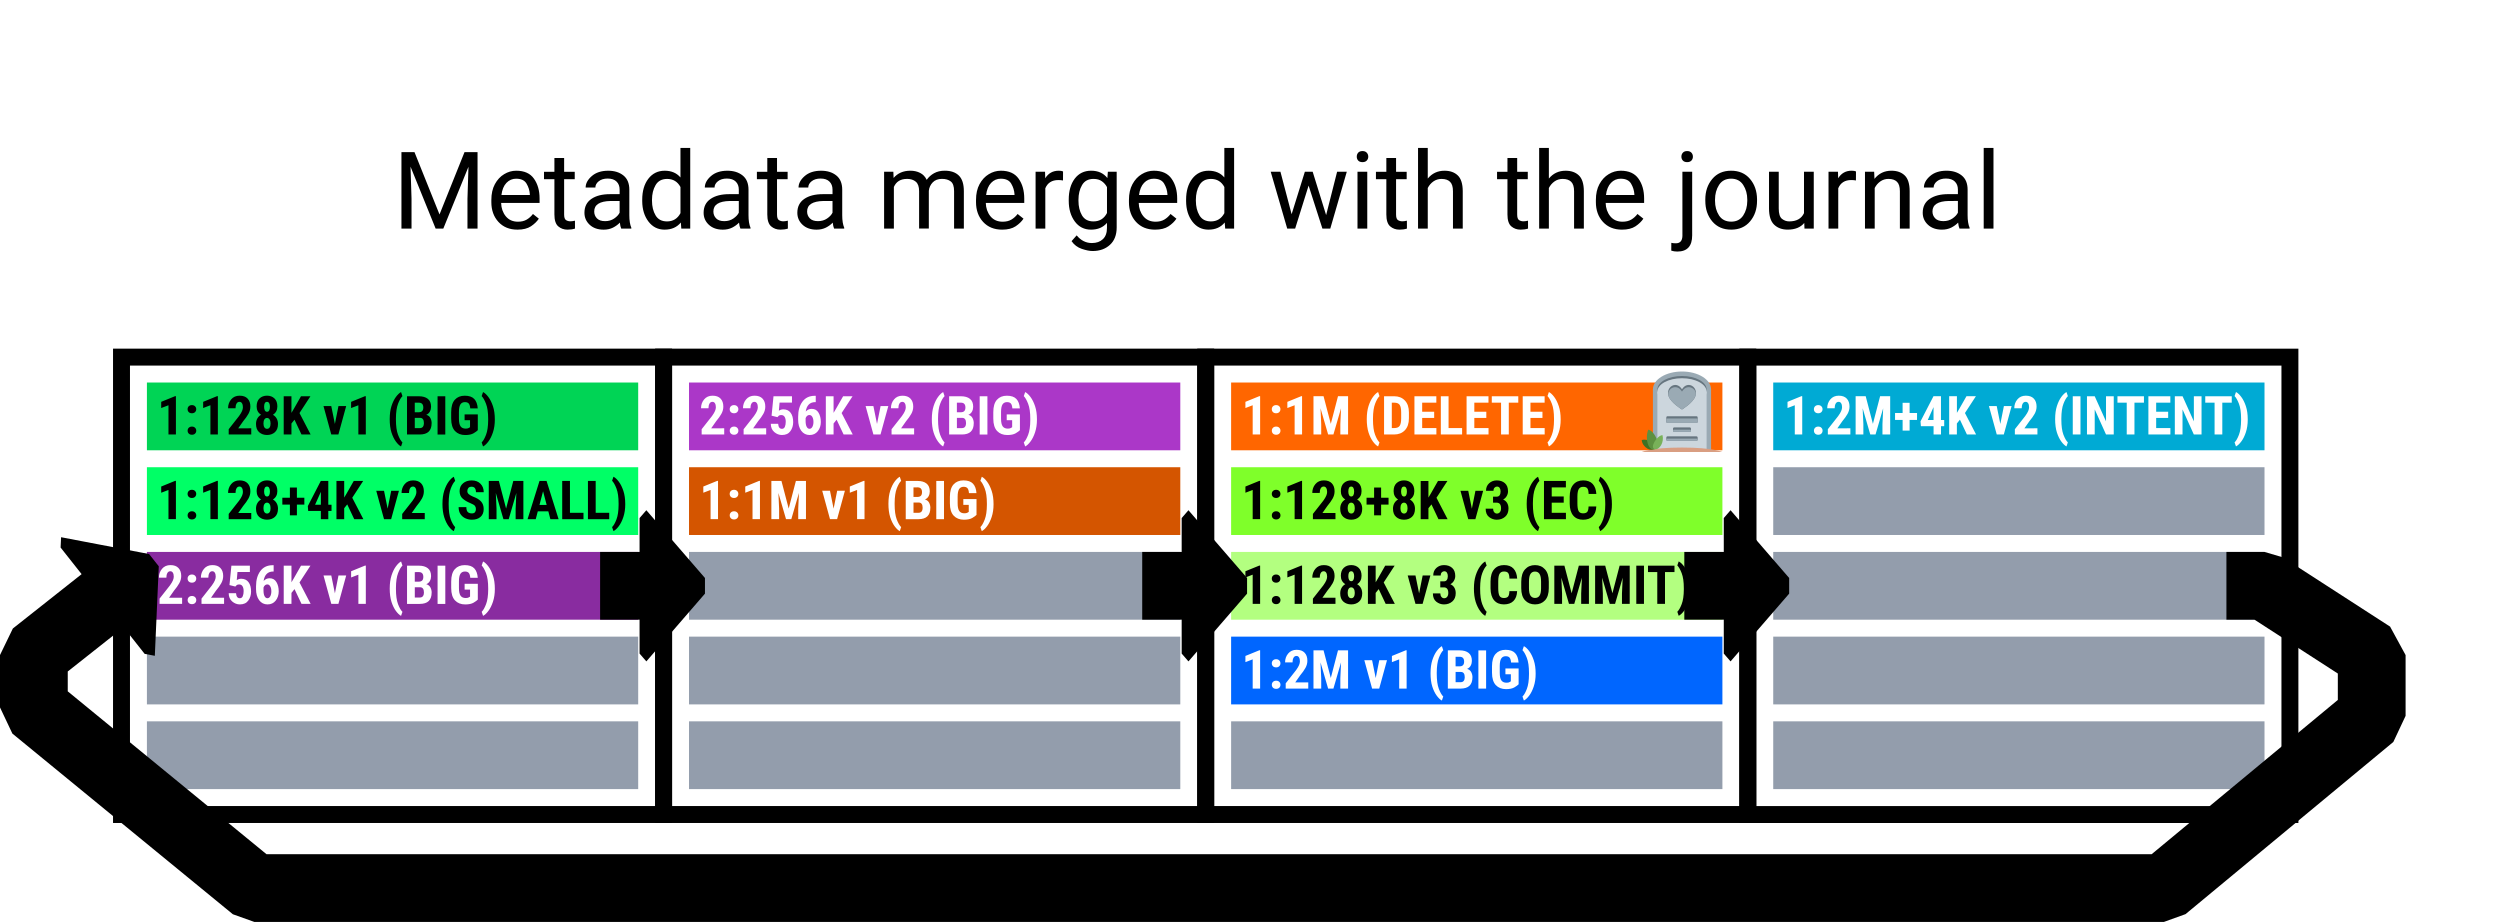
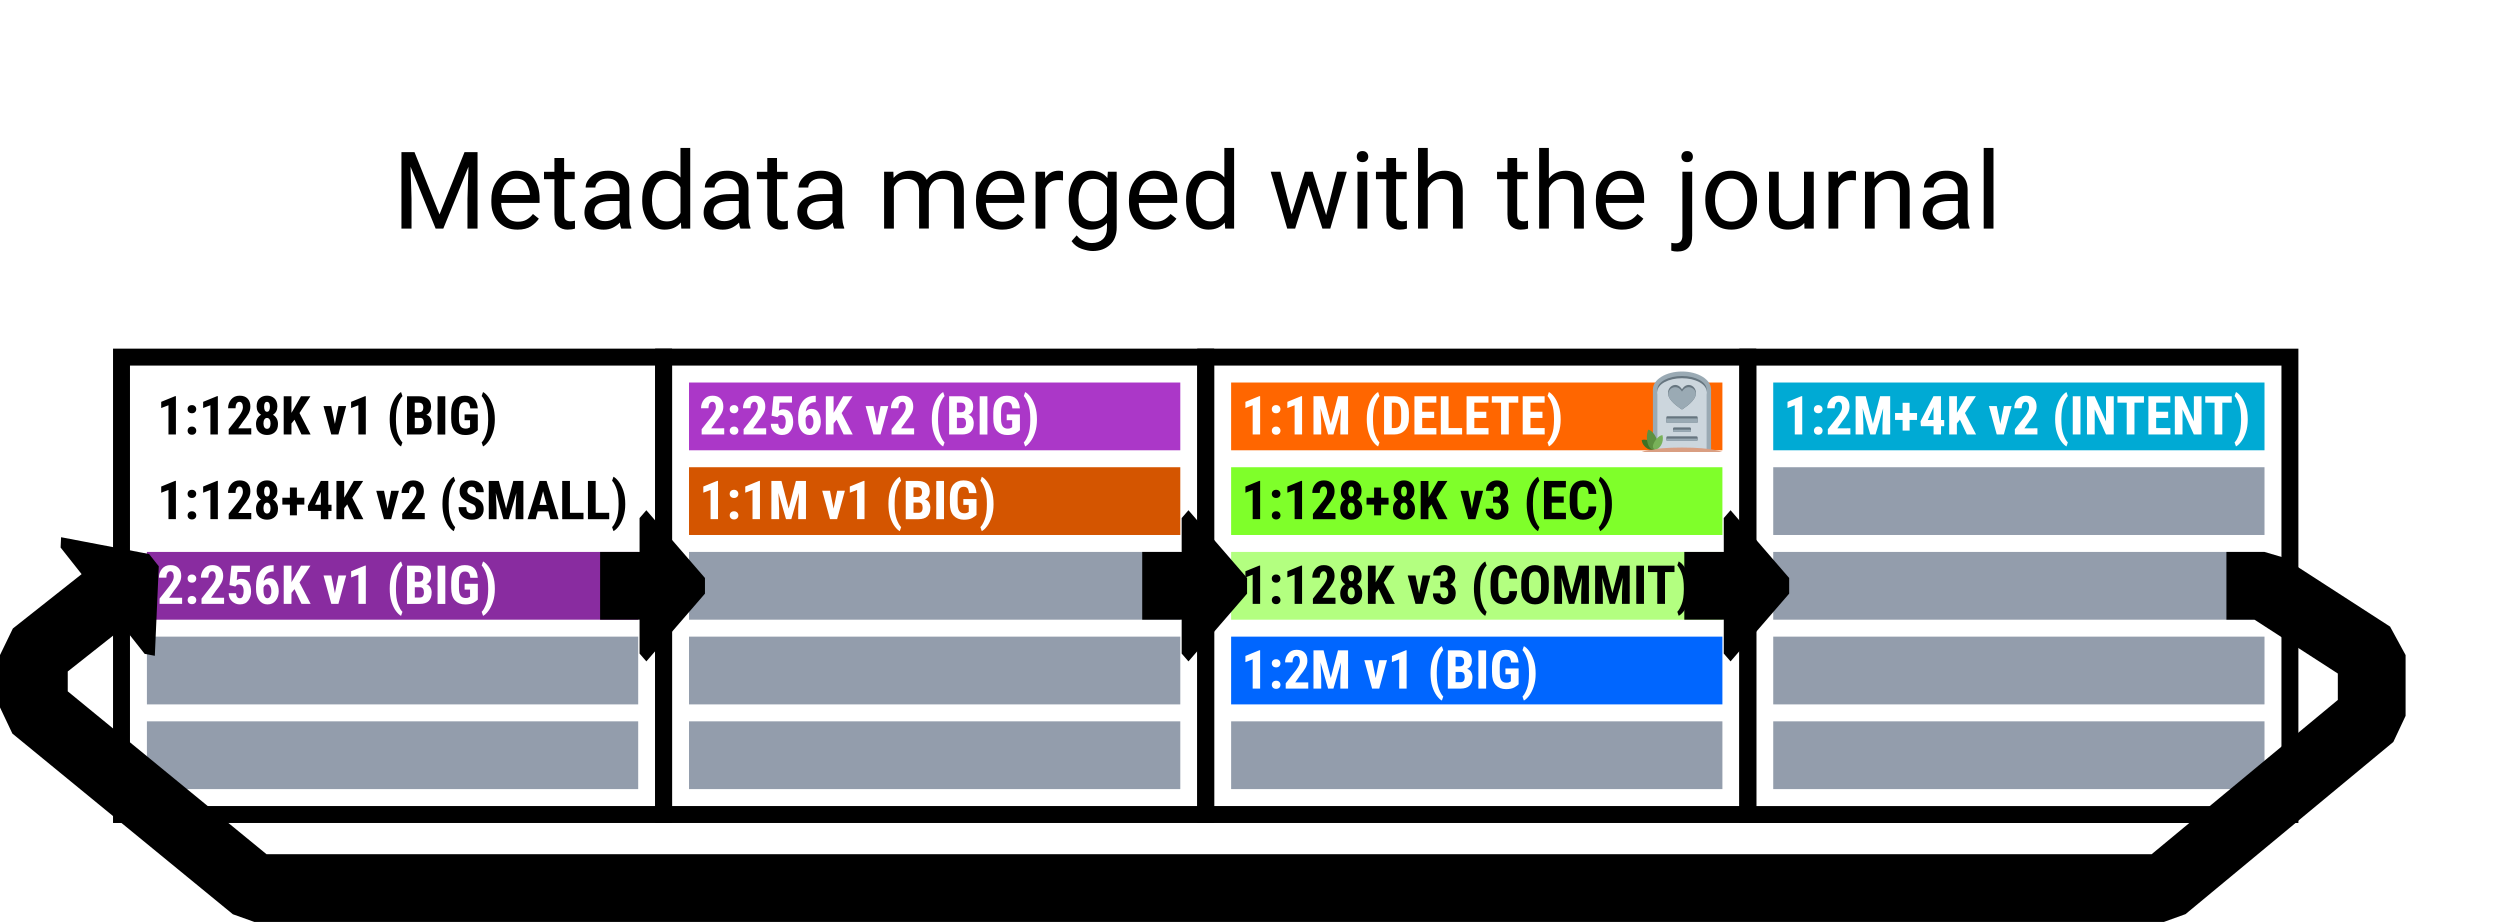
<svg xmlns="http://www.w3.org/2000/svg" width="147.573mm" height="54.421mm" viewBox="0 0 147.573 54.421" version="1.1" id="svg1" xml:space="preserve">
  <defs id="defs1">
    <marker style="overflow:visible" id="Triangle" refX="0" refY="0" orient="auto-start-reverse" markerWidth="0.2" markerHeight="0.4" viewBox="0 0 1 1" preserveAspectRatio="none">
      <path transform="scale(0.5)" style="fill:context-stroke;fill-rule:evenodd;stroke:context-stroke;stroke-width:1pt" d="M 5.77,0 -2.88,5 V -5 Z" id="path135" />
    </marker>
  </defs>
  <g id="layer1" transform="translate(106.245,-352.12)">
    <path id="path31" style="fill:none;stroke:#000000;stroke-width:1;stroke-dasharray:none;stroke-opacity:1" d="m -99.073,373.2 h 32 v 27 h -32 z" />
    <path id="path62" style="fill:none;stroke:#000000;stroke-width:1;stroke-dasharray:none;stroke-opacity:1" d="m -67.073,373.2 h 32 v 27 h -32 z" />
    <rect style="opacity:1;fill:#939dac;fill-opacity:1;stroke:none;stroke-width:1.041;stroke-dasharray:none" id="rect82" width="29" height="4" x="-1.573" y="379.7" />
    <rect style="opacity:1;fill:#939dac;fill-opacity:1;stroke:none;stroke-width:1.041;stroke-dasharray:none" id="rect83" width="29" height="4" x="-1.573" y="384.7" />
    <path id="path82" style="fill:none;stroke:#000000;stroke-width:1;stroke-dasharray:none;stroke-opacity:1" d="M -3.073,373.2 H 28.927 v 27 H -3.073 Z" />
    <path id="path67" style="fill:none;stroke:#000000;stroke-width:1;stroke-dasharray:none;stroke-opacity:1" d="m -35.073,373.2 h 32 v 27 H -35.073 Z" />
-     <rect style="opacity:1;fill:#00d455;fill-opacity:1;stroke:none;stroke-width:1.041;stroke-dasharray:none" id="rect52" width="29" height="4" x="-97.573" y="374.7" />
    <path d="m -95.861,375.506 v 2.26 h -0.439 v -1.724 l -0.429,0.164 v -0.366 l 0.822,-0.335 z m 0.691,2.037 q 0,-0.104 0.068,-0.172 0.07,-0.07 0.188,-0.07 0.116,0 0.184,0.07 0.07,0.068 0.07,0.172 0,0.102 -0.07,0.172 -0.068,0.068 -0.184,0.068 -0.118,0 -0.188,-0.068 -0.068,-0.07 -0.068,-0.172 z m -0.002,-1.268 q 0,-0.104 0.068,-0.172 0.07,-0.07 0.188,-0.07 0.116,0 0.184,0.07 0.07,0.068 0.07,0.172 0,0.102 -0.07,0.172 -0.068,0.068 -0.184,0.068 -0.118,0 -0.188,-0.068 -0.068,-0.07 -0.068,-0.172 z m 1.787,-0.769 v 2.26 h -0.439 v -1.724 l -0.429,0.164 v -0.366 l 0.822,-0.335 z m 1.972,1.896 v 0.364 h -1.332 v -0.31 l 0.611,-0.777 q 0.13,-0.181 0.178,-0.299 0.05,-0.119 0.05,-0.219 0,-0.149 -0.053,-0.234 -0.053,-0.087 -0.149,-0.087 -0.118,0 -0.177,0.109 -0.057,0.107 -0.057,0.27 h -0.44 q 0,-0.304 0.183,-0.522 0.183,-0.22 0.499,-0.22 0.31,0 0.471,0.172 0.163,0.171 0.163,0.47 0,0.226 -0.115,0.431 -0.113,0.203 -0.312,0.439 l -0.29,0.414 z m 1.578,-0.256 q 0,0.321 -0.183,0.487 -0.183,0.164 -0.464,0.164 -0.279,0 -0.465,-0.164 -0.186,-0.166 -0.186,-0.487 0,-0.188 0.081,-0.327 0.082,-0.14 0.22,-0.217 -0.264,-0.161 -0.264,-0.493 0,-0.307 0.172,-0.47 0.174,-0.163 0.44,-0.163 0.27,0 0.44,0.163 0.171,0.163 0.171,0.47 0,0.332 -0.262,0.495 0.138,0.077 0.219,0.217 0.081,0.14 0.081,0.326 z m -0.476,-1.015 q 0,-0.13 -0.043,-0.209 -0.042,-0.081 -0.129,-0.081 -0.172,0 -0.172,0.29 0,0.133 0.043,0.215 0.043,0.081 0.13,0.081 0.087,0 0.129,-0.081 0.042,-0.082 0.042,-0.215 z m 0.037,0.983 q 0,-0.15 -0.057,-0.236 -0.056,-0.087 -0.153,-0.087 -0.098,0 -0.153,0.087 -0.056,0.085 -0.056,0.236 0,0.149 0.056,0.234 0.056,0.085 0.157,0.085 0.101,0 0.153,-0.085 0.054,-0.085 0.054,-0.234 z m 1.825,0.653 -0.412,-0.873 -0.18,0.225 v 0.648 h -0.457 v -2.257 h 0.457 v 0.981 l 0.144,-0.242 0.42,-0.739 h 0.557 l -0.646,0.992 0.657,1.265 z m 2.639,-1.677 -0.46,1.677 h -0.42 l -0.46,-1.677 h 0.459 l 0.214,1.056 0.211,-1.056 z m 1.158,-0.583 v 2.26 h -0.439 v -1.724 l -0.429,0.164 v -0.366 l 0.822,-0.335 z m 1.412,1.343 q 0,-0.437 0.105,-0.764 0.107,-0.327 0.262,-0.536 0.155,-0.209 0.302,-0.287 l 0.082,0.243 q -0.136,0.129 -0.259,0.446 -0.122,0.316 -0.126,0.864 v 0.073 q 0,0.567 0.122,0.89 0.124,0.324 0.262,0.456 l -0.082,0.239 q -0.147,-0.077 -0.302,-0.287 -0.155,-0.208 -0.262,-0.535 -0.105,-0.329 -0.105,-0.801 z m 2.473,0.253 q 0,0.33 -0.175,0.498 -0.174,0.166 -0.524,0.167 h -0.753 v -2.257 h 0.698 q 0.338,0 0.529,0.152 0.192,0.15 0.192,0.467 0,0.153 -0.068,0.282 -0.067,0.129 -0.215,0.194 0.174,0.05 0.245,0.192 0.073,0.143 0.073,0.305 z m -0.995,-1.212 v 0.564 h 0.236 q 0.268,0 0.268,-0.278 0,-0.281 -0.253,-0.287 z m 0.54,1.208 q 0,-0.304 -0.215,-0.313 h -0.324 v 0.605 h 0.29 q 0.133,0 0.191,-0.082 0.059,-0.084 0.059,-0.209 z m 1.262,-1.587 v 2.257 h -0.456 v -2.257 z m 1.919,1.07 v 0.932 q -0.071,0.076 -0.248,0.181 -0.177,0.105 -0.495,0.105 -0.377,0 -0.603,-0.237 -0.225,-0.239 -0.225,-0.73 v -0.383 q 0,-0.493 0.215,-0.732 0.215,-0.239 0.584,-0.239 0.383,0 0.563,0.192 0.18,0.191 0.206,0.558 h -0.442 q -0.019,-0.212 -0.091,-0.291 -0.071,-0.081 -0.223,-0.081 -0.177,0 -0.265,0.132 -0.088,0.132 -0.09,0.445 v 0.398 q 0,0.321 0.098,0.456 0.098,0.133 0.299,0.133 0.121,0 0.175,-0.033 l 0.084,-0.05 v -0.414 h -0.321 v -0.344 z m 1.005,0.305 q 0,0.42 -0.11,0.75 -0.109,0.33 -0.27,0.544 -0.161,0.215 -0.315,0.293 l -0.082,-0.239 q 0.135,-0.129 0.257,-0.448 0.124,-0.319 0.127,-0.867 v -0.073 q 0,-0.567 -0.127,-0.891 -0.126,-0.324 -0.257,-0.454 l 0.082,-0.239 q 0.153,0.077 0.315,0.293 0.161,0.215 0.27,0.544 0.11,0.327 0.11,0.786 z" id="text81" style="font-weight:bold;font-size:3.175px;line-height:125%;font-family:'Roboto Condensed';-inkscape-font-specification:'Roboto Condensed,  Bold';letter-spacing:0px;word-spacing:0px;stroke-width:0.265px" aria-label="1:128K v1 (BIG)" />
-     <rect style="opacity:1;fill:#00ff66;fill-opacity:1;stroke:none;stroke-width:1.041;stroke-dasharray:none" id="rect58" width="29" height="4" x="-97.573" y="379.7" />
    <path d="m -95.861,380.506 v 2.26 h -0.439 v -1.724 l -0.429,0.164 v -0.366 l 0.822,-0.335 z m 0.691,2.037 q 0,-0.104 0.068,-0.172 0.07,-0.07 0.188,-0.07 0.116,0 0.184,0.07 0.07,0.068 0.07,0.172 0,0.102 -0.07,0.172 -0.068,0.068 -0.184,0.068 -0.118,0 -0.188,-0.068 -0.068,-0.07 -0.068,-0.172 z m -0.002,-1.268 q 0,-0.104 0.068,-0.172 0.07,-0.07 0.188,-0.07 0.116,0 0.184,0.07 0.07,0.068 0.07,0.172 0,0.102 -0.07,0.172 -0.068,0.068 -0.184,0.068 -0.118,0 -0.188,-0.068 -0.068,-0.07 -0.068,-0.172 z m 1.787,-0.769 v 2.26 h -0.439 v -1.724 l -0.429,0.164 v -0.366 l 0.822,-0.335 z m 1.972,1.896 v 0.364 h -1.332 v -0.31 l 0.611,-0.777 q 0.13,-0.181 0.178,-0.299 0.05,-0.119 0.05,-0.219 0,-0.149 -0.053,-0.234 -0.053,-0.087 -0.149,-0.087 -0.118,0 -0.177,0.109 -0.057,0.107 -0.057,0.27 h -0.44 q 0,-0.304 0.183,-0.522 0.183,-0.22 0.499,-0.22 0.31,0 0.471,0.172 0.163,0.171 0.163,0.47 0,0.226 -0.115,0.431 -0.113,0.203 -0.312,0.439 l -0.29,0.414 z m 1.578,-0.256 q 0,0.321 -0.183,0.487 -0.183,0.164 -0.464,0.164 -0.279,0 -0.465,-0.164 -0.186,-0.166 -0.186,-0.487 0,-0.188 0.081,-0.327 0.082,-0.14 0.22,-0.217 -0.264,-0.161 -0.264,-0.493 0,-0.307 0.172,-0.47 0.174,-0.163 0.44,-0.163 0.27,0 0.44,0.163 0.171,0.163 0.171,0.47 0,0.332 -0.262,0.495 0.138,0.077 0.219,0.217 0.081,0.14 0.081,0.326 z m -0.476,-1.015 q 0,-0.13 -0.043,-0.209 -0.042,-0.081 -0.129,-0.081 -0.172,0 -0.172,0.29 0,0.133 0.043,0.215 0.043,0.081 0.13,0.081 0.087,0 0.129,-0.081 0.042,-0.082 0.042,-0.215 z m 0.037,0.983 q 0,-0.15 -0.057,-0.236 -0.056,-0.087 -0.153,-0.087 -0.098,0 -0.153,0.087 -0.056,0.085 -0.056,0.236 0,0.149 0.056,0.234 0.056,0.085 0.157,0.085 0.101,0 0.153,-0.085 0.054,-0.085 0.054,-0.234 z m 1.994,-0.206 h -0.439 v 0.633 h -0.414 v -0.633 h -0.446 v -0.408 h 0.446 v -0.603 h 0.414 v 0.603 h 0.439 z m 0.206,0.085 0.766,-1.484 h 0.442 v 1.405 h 0.191 v 0.364 h -0.191 v 0.488 h -0.439 v -0.488 h -0.749 z m 0.428,-0.079 h 0.341 v -0.758 l -0.011,0.02 z m 2.311,0.853 -0.412,-0.873 -0.18,0.225 v 0.648 h -0.457 v -2.257 h 0.457 v 0.981 l 0.144,-0.242 0.42,-0.739 h 0.557 l -0.646,0.992 0.657,1.265 z m 2.639,-1.677 -0.46,1.677 h -0.42 l -0.46,-1.677 h 0.459 l 0.214,1.056 0.211,-1.056 z m 1.524,1.313 v 0.364 h -1.332 v -0.31 l 0.611,-0.777 q 0.13,-0.181 0.178,-0.299 0.05,-0.119 0.05,-0.219 0,-0.149 -0.053,-0.234 -0.053,-0.087 -0.149,-0.087 -0.118,0 -0.177,0.109 -0.057,0.107 -0.057,0.27 h -0.44 q 0,-0.304 0.183,-0.522 0.183,-0.22 0.499,-0.22 0.31,0 0.471,0.172 0.163,0.171 0.163,0.47 0,0.226 -0.115,0.431 -0.113,0.203 -0.312,0.439 l -0.29,0.414 z m 1.046,-0.553 q 0,-0.437 0.105,-0.764 0.107,-0.327 0.262,-0.536 0.155,-0.209 0.302,-0.287 l 0.082,0.243 q -0.136,0.129 -0.259,0.446 -0.122,0.316 -0.126,0.864 v 0.073 q 0,0.567 0.122,0.89 0.124,0.324 0.262,0.456 l -0.082,0.239 q -0.147,-0.077 -0.302,-0.287 -0.155,-0.208 -0.262,-0.535 -0.105,-0.329 -0.105,-0.801 z m 1.975,0.324 q 0,-0.116 -0.057,-0.191 -0.056,-0.076 -0.296,-0.174 -0.24,-0.098 -0.42,-0.248 -0.191,-0.16 -0.191,-0.451 0,-0.285 0.2,-0.457 0.2,-0.174 0.515,-0.174 0.324,0 0.516,0.195 0.194,0.195 0.194,0.501 h -0.456 q 0,-0.141 -0.062,-0.233 -0.06,-0.091 -0.2,-0.091 -0.129,0 -0.191,0.076 -0.06,0.076 -0.06,0.184 0,0.11 0.091,0.184 0.093,0.074 0.245,0.141 0.316,0.113 0.473,0.284 0.157,0.171 0.157,0.45 0,0.298 -0.188,0.464 -0.188,0.164 -0.51,0.164 -0.194,0 -0.374,-0.079 -0.178,-0.079 -0.293,-0.243 -0.115,-0.164 -0.115,-0.422 h 0.457 q 0,0.205 0.081,0.288 0.082,0.084 0.243,0.084 0.132,0 0.186,-0.071 0.054,-0.073 0.054,-0.181 z m 1.781,-0.033 0.425,-1.631 h 0.595 v 2.257 h -0.457 v -0.611 l 0.042,-0.935 -0.45,1.546 h -0.312 l -0.45,-1.546 0.042,0.935 v 0.611 h -0.457 v -2.257 h 0.595 z m 1.267,0.626 0.705,-2.257 h 0.417 l 0.71,2.257 h -0.485 l -0.121,-0.462 h -0.622 l -0.121,0.462 z m 0.704,-0.842 h 0.423 l -0.212,-0.806 z m 2.597,0.464 v 0.378 h -1.256 v -2.257 h 0.457 v 1.879 z m 1.519,0 v 0.378 h -1.256 v -2.257 h 0.457 v 1.879 z m 0.946,-0.504 q 0,0.42 -0.11,0.75 -0.109,0.33 -0.27,0.544 -0.161,0.215 -0.315,0.293 l -0.082,-0.239 q 0.135,-0.129 0.257,-0.448 0.124,-0.319 0.127,-0.867 v -0.073 q 0,-0.567 -0.127,-0.891 -0.126,-0.324 -0.257,-0.454 l 0.082,-0.239 q 0.153,0.077 0.315,0.293 0.161,0.215 0.27,0.544 0.11,0.327 0.11,0.786 z" id="text58" style="font-weight:bold;font-size:3.175px;line-height:125%;font-family:'Roboto Condensed';-inkscape-font-specification:'Roboto Condensed,  Bold';letter-spacing:0px;word-spacing:0px;stroke-width:0.265px" aria-label="1:128+4K v2 (SMALL)" />
    <rect style="opacity:1;fill:#892ca0;fill-opacity:1;stroke:none;stroke-width:1.041;stroke-dasharray:none" id="rect59" width="29" height="4" x="-97.573" y="384.7" />
    <path d="m -95.495,387.402 v 0.364 h -1.332 v -0.31 l 0.611,-0.777 q 0.13,-0.181 0.178,-0.299 0.05,-0.119 0.05,-0.219 0,-0.149 -0.053,-0.234 -0.053,-0.087 -0.149,-0.087 -0.118,0 -0.177,0.109 -0.057,0.107 -0.057,0.27 h -0.44 q 0,-0.304 0.183,-0.522 0.183,-0.22 0.499,-0.22 0.31,0 0.471,0.172 0.163,0.171 0.163,0.47 0,0.226 -0.115,0.431 -0.113,0.203 -0.312,0.439 l -0.29,0.414 z m 0.326,0.141 q 0,-0.104 0.068,-0.172 0.07,-0.07 0.188,-0.07 0.116,0 0.184,0.07 0.07,0.068 0.07,0.172 0,0.102 -0.07,0.172 -0.068,0.068 -0.184,0.068 -0.118,0 -0.188,-0.068 -0.068,-0.07 -0.068,-0.172 z m -0.002,-1.268 q 0,-0.104 0.068,-0.172 0.07,-0.07 0.188,-0.07 0.116,0 0.184,0.07 0.07,0.068 0.07,0.172 0,0.102 -0.07,0.172 -0.068,0.068 -0.184,0.068 -0.118,0 -0.188,-0.068 -0.068,-0.07 -0.068,-0.172 z m 2.153,1.127 v 0.364 h -1.332 v -0.31 l 0.611,-0.777 q 0.13,-0.181 0.178,-0.299 0.05,-0.119 0.05,-0.219 0,-0.149 -0.053,-0.234 -0.053,-0.087 -0.149,-0.087 -0.118,0 -0.177,0.109 -0.057,0.107 -0.057,0.27 h -0.44 q 0,-0.304 0.183,-0.522 0.183,-0.22 0.499,-0.22 0.31,0 0.471,0.172 0.163,0.171 0.163,0.47 0,0.226 -0.115,0.431 -0.113,0.203 -0.312,0.439 l -0.29,0.414 z m 0.668,-0.657 -0.349,-0.088 0.113,-1.147 h 1.091 v 0.375 h -0.732 l -0.042,0.482 q 0.121,-0.084 0.262,-0.084 0.281,0 0.431,0.2 0.152,0.2 0.152,0.558 0,0.301 -0.164,0.529 -0.163,0.228 -0.498,0.228 -0.25,0 -0.453,-0.174 -0.203,-0.174 -0.206,-0.487 h 0.434 q 0.022,0.296 0.223,0.296 0.124,0 0.174,-0.121 0.051,-0.122 0.051,-0.298 0,-0.177 -0.065,-0.285 -0.064,-0.109 -0.202,-0.109 -0.095,0 -0.143,0.04 -0.048,0.039 -0.079,0.084 z m 2.558,0.278 q 0,0.329 -0.18,0.552 -0.178,0.223 -0.481,0.223 -0.31,0 -0.495,-0.25 -0.183,-0.251 -0.183,-0.65 v -0.175 q 0,-0.546 0.251,-0.89 0.253,-0.346 0.721,-0.349 h 0.067 v 0.372 h -0.022 q -0.253,0 -0.395,0.149 -0.141,0.149 -0.174,0.409 0.143,-0.16 0.352,-0.16 0.27,0 0.403,0.226 0.135,0.226 0.135,0.541 z m -0.899,-0.064 q 0,0.237 0.064,0.355 0.064,0.118 0.166,0.118 0.105,0 0.169,-0.115 0.064,-0.116 0.064,-0.291 0,-0.18 -0.065,-0.293 -0.065,-0.115 -0.172,-0.115 -0.084,0 -0.141,0.053 -0.056,0.053 -0.084,0.129 z m 2.243,0.808 -0.412,-0.873 -0.18,0.225 v 0.648 h -0.457 v -2.257 h 0.457 v 0.981 l 0.144,-0.242 0.42,-0.739 h 0.557 l -0.646,0.992 0.657,1.265 z m 2.639,-1.677 -0.46,1.677 h -0.42 l -0.46,-1.677 h 0.459 l 0.214,1.056 0.211,-1.056 z m 1.158,-0.583 v 2.26 h -0.439 v -1.724 l -0.429,0.164 v -0.366 l 0.822,-0.335 z m 1.412,1.343 q 0,-0.437 0.105,-0.764 0.107,-0.327 0.262,-0.536 0.155,-0.209 0.302,-0.287 l 0.082,0.243 q -0.136,0.129 -0.259,0.446 -0.122,0.316 -0.126,0.864 v 0.073 q 0,0.567 0.122,0.89 0.124,0.324 0.262,0.456 l -0.082,0.239 q -0.147,-0.077 -0.302,-0.287 -0.155,-0.208 -0.262,-0.535 -0.105,-0.329 -0.105,-0.801 z m 2.473,0.253 q 0,0.33 -0.175,0.498 -0.174,0.166 -0.524,0.167 h -0.753 v -2.257 h 0.698 q 0.338,0 0.529,0.152 0.192,0.15 0.192,0.467 0,0.153 -0.068,0.282 -0.067,0.129 -0.215,0.194 0.174,0.05 0.245,0.192 0.073,0.143 0.073,0.305 z m -0.995,-1.212 v 0.564 h 0.236 q 0.268,0 0.268,-0.278 0,-0.281 -0.253,-0.287 z m 0.54,1.208 q 0,-0.304 -0.215,-0.313 h -0.324 v 0.605 h 0.29 q 0.133,0 0.191,-0.082 0.059,-0.084 0.059,-0.209 z m 1.262,-1.587 v 2.257 h -0.456 v -2.257 z m 1.919,1.07 v 0.932 q -0.071,0.076 -0.248,0.181 -0.177,0.105 -0.495,0.105 -0.377,0 -0.603,-0.237 -0.225,-0.239 -0.225,-0.73 v -0.383 q 0,-0.493 0.215,-0.732 0.215,-0.239 0.584,-0.239 0.383,0 0.563,0.192 0.18,0.191 0.206,0.558 h -0.442 q -0.019,-0.212 -0.091,-0.291 -0.071,-0.081 -0.223,-0.081 -0.177,0 -0.265,0.132 -0.088,0.132 -0.09,0.445 v 0.398 q 0,0.321 0.098,0.456 0.098,0.133 0.299,0.133 0.121,0 0.175,-0.033 l 0.084,-0.05 v -0.414 h -0.321 v -0.344 z m 1.005,0.305 q 0,0.42 -0.11,0.75 -0.109,0.33 -0.27,0.544 -0.161,0.215 -0.315,0.293 l -0.082,-0.239 q 0.135,-0.129 0.257,-0.448 0.124,-0.319 0.127,-0.867 v -0.073 q 0,-0.567 -0.127,-0.891 -0.126,-0.324 -0.257,-0.454 l 0.082,-0.239 q 0.153,0.077 0.315,0.293 0.161,0.215 0.27,0.544 0.11,0.327 0.11,0.786 z" id="text59" style="font-weight:bold;font-size:3.175px;line-height:125%;font-family:'Roboto Condensed';-inkscape-font-specification:'Roboto Condensed,  Bold';letter-spacing:0px;word-spacing:0px;fill:#ffffff;stroke-width:0.265px" aria-label="2:256K v1 (BIG)" />
    <rect style="opacity:1;fill:#939dac;fill-opacity:1;stroke:none;stroke-width:1.041;stroke-dasharray:none" id="rect60" width="29" height="4" x="-97.573" y="389.7" />
    <rect style="opacity:1;fill:#939dac;fill-opacity:1;stroke:none;stroke-width:1.041;stroke-dasharray:none" id="rect61" width="29" height="4" x="-97.573" y="394.7" />
    <rect style="opacity:1;fill:#ab37c8;fill-opacity:1;stroke:none;stroke-width:1.041;stroke-dasharray:none" id="rect62" width="29" height="4" x="-65.573" y="374.7" />
    <path d="m -63.495,377.402 v 0.364 h -1.332 v -0.31 l 0.611,-0.777 q 0.13,-0.181 0.178,-0.299 0.05,-0.119 0.05,-0.219 0,-0.149 -0.053,-0.234 -0.053,-0.087 -0.149,-0.087 -0.118,0 -0.177,0.109 -0.057,0.107 -0.057,0.27 h -0.44 q 0,-0.304 0.183,-0.522 0.183,-0.22 0.499,-0.22 0.31,0 0.471,0.172 0.163,0.171 0.163,0.47 0,0.226 -0.115,0.431 -0.113,0.203 -0.312,0.439 l -0.29,0.414 z m 0.326,0.141 q 0,-0.104 0.068,-0.172 0.07,-0.07 0.188,-0.07 0.116,0 0.184,0.07 0.07,0.068 0.07,0.172 0,0.102 -0.07,0.172 -0.068,0.068 -0.184,0.068 -0.118,0 -0.188,-0.068 -0.068,-0.07 -0.068,-0.172 z m -0.002,-1.268 q 0,-0.104 0.068,-0.172 0.07,-0.07 0.188,-0.07 0.116,0 0.184,0.07 0.07,0.068 0.07,0.172 0,0.102 -0.07,0.172 -0.068,0.068 -0.184,0.068 -0.118,0 -0.188,-0.068 -0.068,-0.07 -0.068,-0.172 z m 2.153,1.127 v 0.364 h -1.332 v -0.31 l 0.611,-0.777 q 0.13,-0.181 0.178,-0.299 0.05,-0.119 0.05,-0.219 0,-0.149 -0.053,-0.234 -0.053,-0.087 -0.149,-0.087 -0.118,0 -0.177,0.109 -0.057,0.107 -0.057,0.27 h -0.44 q 0,-0.304 0.183,-0.522 0.183,-0.22 0.499,-0.22 0.31,0 0.471,0.172 0.163,0.171 0.163,0.47 0,0.226 -0.115,0.431 -0.113,0.203 -0.312,0.439 l -0.29,0.414 z m 0.668,-0.657 -0.349,-0.088 0.113,-1.147 h 1.091 v 0.375 h -0.732 l -0.042,0.482 q 0.121,-0.084 0.262,-0.084 0.281,0 0.431,0.2 0.152,0.2 0.152,0.558 0,0.301 -0.164,0.529 -0.163,0.228 -0.498,0.228 -0.25,0 -0.453,-0.174 -0.203,-0.174 -0.206,-0.487 h 0.434 q 0.022,0.296 0.223,0.296 0.124,0 0.174,-0.121 0.051,-0.122 0.051,-0.298 0,-0.177 -0.065,-0.285 -0.064,-0.109 -0.202,-0.109 -0.095,0 -0.143,0.04 -0.048,0.039 -0.079,0.084 z m 2.558,0.278 q 0,0.329 -0.18,0.552 -0.178,0.223 -0.481,0.223 -0.31,0 -0.495,-0.25 -0.183,-0.251 -0.183,-0.65 v -0.175 q 0,-0.546 0.251,-0.89 0.253,-0.346 0.721,-0.349 h 0.067 v 0.372 h -0.022 q -0.253,0 -0.395,0.149 -0.141,0.149 -0.174,0.409 0.143,-0.16 0.352,-0.16 0.27,0 0.403,0.226 0.135,0.226 0.135,0.541 z m -0.899,-0.064 q 0,0.237 0.064,0.355 0.064,0.118 0.166,0.118 0.105,0 0.169,-0.115 0.064,-0.116 0.064,-0.291 0,-0.18 -0.065,-0.293 -0.065,-0.115 -0.172,-0.115 -0.084,0 -0.141,0.053 -0.056,0.053 -0.084,0.129 z m 2.243,0.808 -0.412,-0.873 -0.18,0.225 v 0.648 h -0.457 v -2.257 h 0.457 v 0.981 l 0.144,-0.242 0.42,-0.739 h 0.557 l -0.646,0.992 0.657,1.265 z m 2.639,-1.677 -0.46,1.677 h -0.42 l -0.46,-1.677 h 0.459 l 0.214,1.056 0.211,-1.056 z m 1.524,1.313 v 0.364 h -1.332 v -0.31 l 0.611,-0.777 q 0.13,-0.181 0.178,-0.299 0.05,-0.119 0.05,-0.219 0,-0.149 -0.053,-0.234 -0.053,-0.087 -0.149,-0.087 -0.118,0 -0.177,0.109 -0.057,0.107 -0.057,0.27 h -0.44 q 0,-0.304 0.183,-0.522 0.183,-0.22 0.499,-0.22 0.31,0 0.471,0.172 0.163,0.171 0.163,0.47 0,0.226 -0.115,0.431 -0.113,0.203 -0.312,0.439 l -0.29,0.414 z m 1.046,-0.553 q 0,-0.437 0.105,-0.764 0.107,-0.327 0.262,-0.536 0.155,-0.209 0.302,-0.287 l 0.082,0.243 q -0.136,0.129 -0.259,0.446 -0.122,0.316 -0.126,0.864 v 0.073 q 0,0.567 0.122,0.89 0.124,0.324 0.262,0.456 l -0.082,0.239 q -0.147,-0.077 -0.302,-0.287 -0.155,-0.208 -0.262,-0.535 -0.105,-0.329 -0.105,-0.801 z m 2.473,0.253 q 0,0.33 -0.175,0.498 -0.174,0.166 -0.524,0.167 h -0.753 v -2.257 h 0.698 q 0.338,0 0.529,0.152 0.192,0.15 0.192,0.467 0,0.153 -0.068,0.282 -0.067,0.129 -0.215,0.194 0.174,0.05 0.245,0.192 0.073,0.143 0.073,0.305 z m -0.995,-1.212 v 0.564 h 0.236 q 0.268,0 0.268,-0.278 0,-0.281 -0.253,-0.287 z m 0.54,1.208 q 0,-0.304 -0.215,-0.313 h -0.324 v 0.605 h 0.29 q 0.133,0 0.191,-0.082 0.059,-0.084 0.059,-0.209 z m 1.262,-1.587 v 2.257 h -0.456 v -2.257 z m 1.919,1.07 v 0.932 q -0.071,0.076 -0.248,0.181 -0.177,0.105 -0.495,0.105 -0.377,0 -0.603,-0.237 -0.225,-0.239 -0.225,-0.73 v -0.383 q 0,-0.493 0.215,-0.732 0.215,-0.239 0.584,-0.239 0.383,0 0.563,0.192 0.18,0.191 0.206,0.558 h -0.442 q -0.019,-0.212 -0.091,-0.291 -0.071,-0.081 -0.223,-0.081 -0.177,0 -0.265,0.132 -0.088,0.132 -0.09,0.445 v 0.398 q 0,0.321 0.098,0.456 0.098,0.133 0.299,0.133 0.121,0 0.175,-0.033 l 0.084,-0.05 v -0.414 h -0.321 v -0.344 z m 1.005,0.305 q 0,0.42 -0.11,0.75 -0.109,0.33 -0.27,0.544 -0.161,0.215 -0.315,0.293 l -0.082,-0.239 q 0.135,-0.129 0.257,-0.448 0.124,-0.319 0.127,-0.867 v -0.073 q 0,-0.567 -0.127,-0.891 -0.126,-0.324 -0.257,-0.454 l 0.082,-0.239 q 0.153,0.077 0.315,0.293 0.161,0.215 0.27,0.544 0.11,0.327 0.11,0.786 z" id="text62" style="font-weight:bold;font-size:3.175px;line-height:125%;font-family:'Roboto Condensed';-inkscape-font-specification:'Roboto Condensed,  Bold';letter-spacing:0px;word-spacing:0px;fill:#ffffff;stroke-width:0.265px" aria-label="2:256K v2 (BIG)" />
    <rect style="opacity:1;fill:#d45500;fill-opacity:1;stroke:none;stroke-width:1.041;stroke-dasharray:none" id="rect63" width="29" height="4" x="-65.573" y="379.7" />
    <path d="m -63.861,380.506 v 2.26 h -0.439 v -1.724 l -0.429,0.164 v -0.366 l 0.822,-0.335 z m 0.691,2.037 q 0,-0.104 0.068,-0.172 0.07,-0.07 0.188,-0.07 0.116,0 0.184,0.07 0.07,0.068 0.07,0.172 0,0.102 -0.07,0.172 -0.068,0.068 -0.184,0.068 -0.118,0 -0.188,-0.068 -0.068,-0.07 -0.068,-0.172 z m -0.002,-1.268 q 0,-0.104 0.068,-0.172 0.07,-0.07 0.188,-0.07 0.116,0 0.184,0.07 0.07,0.068 0.07,0.172 0,0.102 -0.07,0.172 -0.068,0.068 -0.184,0.068 -0.118,0 -0.188,-0.068 -0.068,-0.07 -0.068,-0.172 z m 1.787,-0.769 v 2.26 h -0.439 v -1.724 l -0.429,0.164 v -0.366 l 0.822,-0.335 z m 1.696,1.634 0.425,-1.631 h 0.595 v 2.257 h -0.457 v -0.611 l 0.042,-0.935 -0.45,1.546 h -0.312 l -0.45,-1.546 0.042,0.935 v 0.611 h -0.457 v -2.257 h 0.595 z m 3.318,-1.051 -0.46,1.677 h -0.42 l -0.46,-1.677 h 0.459 l 0.214,1.056 0.211,-1.056 z m 1.158,-0.583 v 2.26 h -0.439 v -1.724 l -0.429,0.164 v -0.366 l 0.822,-0.335 z m 1.412,1.343 q 0,-0.437 0.105,-0.764 0.107,-0.327 0.262,-0.536 0.155,-0.209 0.302,-0.287 l 0.082,0.243 q -0.136,0.129 -0.259,0.446 -0.122,0.316 -0.126,0.864 v 0.073 q 0,0.567 0.122,0.89 0.124,0.324 0.262,0.456 l -0.082,0.239 q -0.147,-0.077 -0.302,-0.287 -0.155,-0.208 -0.262,-0.535 -0.105,-0.329 -0.105,-0.801 z m 2.473,0.253 q 0,0.33 -0.175,0.498 -0.174,0.166 -0.524,0.167 h -0.753 v -2.257 h 0.698 q 0.338,0 0.529,0.152 0.192,0.15 0.192,0.467 0,0.153 -0.068,0.282 -0.067,0.129 -0.215,0.194 0.174,0.05 0.245,0.192 0.073,0.143 0.073,0.305 z m -0.995,-1.212 v 0.564 h 0.236 q 0.268,0 0.268,-0.278 0,-0.281 -0.253,-0.287 z m 0.54,1.208 q 0,-0.304 -0.215,-0.313 h -0.324 v 0.605 h 0.29 q 0.133,0 0.191,-0.082 0.059,-0.084 0.059,-0.209 z m 1.262,-1.587 v 2.257 h -0.456 v -2.257 z m 1.919,1.07 v 0.932 q -0.071,0.076 -0.248,0.181 -0.177,0.105 -0.495,0.105 -0.377,0 -0.603,-0.237 -0.225,-0.239 -0.225,-0.73 v -0.383 q 0,-0.493 0.215,-0.732 0.215,-0.239 0.584,-0.239 0.383,0 0.563,0.192 0.18,0.191 0.206,0.558 h -0.442 q -0.019,-0.212 -0.091,-0.291 -0.071,-0.081 -0.223,-0.081 -0.177,0 -0.265,0.132 -0.088,0.132 -0.09,0.445 v 0.398 q 0,0.321 0.098,0.456 0.098,0.133 0.299,0.133 0.121,0 0.175,-0.033 l 0.084,-0.05 v -0.414 h -0.321 v -0.344 z m 1.005,0.305 q 0,0.42 -0.11,0.75 -0.109,0.33 -0.27,0.544 -0.161,0.215 -0.315,0.293 l -0.082,-0.239 q 0.135,-0.129 0.257,-0.448 0.124,-0.319 0.127,-0.867 v -0.073 q 0,-0.567 -0.127,-0.891 -0.126,-0.324 -0.257,-0.454 l 0.082,-0.239 q 0.153,0.077 0.315,0.293 0.161,0.215 0.27,0.544 0.11,0.327 0.11,0.786 z" id="text63" style="font-weight:bold;font-size:3.175px;line-height:125%;font-family:'Roboto Condensed';-inkscape-font-specification:'Roboto Condensed,  Bold';letter-spacing:0px;word-spacing:0px;fill:#ffffff;stroke-width:0.265px" aria-label="1:1M v1 (BIG)" />
    <rect style="opacity:1;fill:#939dac;fill-opacity:1;stroke:none;stroke-width:1.041;stroke-dasharray:none" id="rect64" width="29" height="4" x="-65.573" y="384.7" />
    <rect style="opacity:1;fill:#939dac;fill-opacity:1;stroke:none;stroke-width:1.041;stroke-dasharray:none" id="rect65" width="29" height="4" x="-65.573" y="389.7" />
    <rect style="opacity:1;fill:#939dac;fill-opacity:1;stroke:none;stroke-width:1.041;stroke-dasharray:none" id="rect66" width="29" height="4" x="-65.573" y="394.7" />
    <path style="fill:none;fill-opacity:1;stroke:#000000;stroke-width:4;stroke-linecap:butt;stroke-linejoin:bevel;stroke-dasharray:none;marker-end:url(#Triangle);paint-order:markers fill stroke" d="m -70.821,386.7 h 3.748" id="path66" />
    <rect style="opacity:1;fill:#ff6600;fill-opacity:1;stroke:none;stroke-width:1.041;stroke-dasharray:none" id="rect67" width="29" height="4" x="-33.573" y="374.7" />
    <rect style="opacity:1;fill:#0066ff;fill-opacity:1;stroke:none;stroke-width:1.041;stroke-dasharray:none" id="rect94" width="29" height="4" x="-33.573" y="389.7" />
    <path d="m -31.861,390.506 v 2.26 h -0.439 v -1.724 l -0.429,0.164 v -0.366 l 0.822,-0.335 z m 0.691,2.037 q 0,-0.104 0.068,-0.172 0.07,-0.07 0.188,-0.07 0.116,0 0.184,0.07 0.07,0.068 0.07,0.172 0,0.102 -0.07,0.172 -0.068,0.068 -0.184,0.068 -0.118,0 -0.188,-0.068 -0.068,-0.07 -0.068,-0.172 z m -0.002,-1.268 q 0,-0.104 0.068,-0.172 0.07,-0.07 0.188,-0.07 0.116,0 0.184,0.07 0.07,0.068 0.07,0.172 0,0.102 -0.07,0.172 -0.068,0.068 -0.184,0.068 -0.118,0 -0.188,-0.068 -0.068,-0.07 -0.068,-0.172 z m 2.153,1.127 v 0.364 h -1.332 v -0.31 l 0.611,-0.777 q 0.13,-0.181 0.178,-0.299 0.05,-0.119 0.05,-0.219 0,-0.149 -0.053,-0.234 -0.053,-0.087 -0.149,-0.087 -0.118,0 -0.177,0.109 -0.057,0.107 -0.057,0.27 h -0.44 q 0,-0.304 0.183,-0.522 0.183,-0.22 0.499,-0.22 0.31,0 0.471,0.172 0.163,0.171 0.163,0.47 0,0.226 -0.115,0.431 -0.113,0.203 -0.312,0.439 l -0.29,0.414 z m 1.33,-0.262 0.425,-1.631 h 0.595 v 2.257 h -0.457 v -0.611 l 0.042,-0.935 -0.45,1.546 h -0.312 l -0.45,-1.546 0.042,0.935 v 0.611 h -0.457 v -2.257 h 0.595 z m 3.318,-1.051 -0.46,1.677 h -0.42 l -0.46,-1.677 h 0.459 l 0.214,1.056 0.211,-1.056 z m 1.158,-0.583 v 2.26 h -0.439 v -1.724 l -0.429,0.164 v -0.366 l 0.822,-0.335 z m 1.412,1.343 q 0,-0.437 0.105,-0.764 0.107,-0.327 0.262,-0.536 0.155,-0.209 0.302,-0.287 l 0.082,0.243 q -0.136,0.129 -0.259,0.446 -0.122,0.316 -0.126,0.864 v 0.073 q 0,0.567 0.122,0.89 0.124,0.324 0.262,0.456 l -0.082,0.239 q -0.147,-0.077 -0.302,-0.287 -0.155,-0.208 -0.262,-0.535 -0.105,-0.329 -0.105,-0.801 z m 2.473,0.253 q 0,0.33 -0.175,0.498 -0.174,0.166 -0.524,0.167 h -0.753 v -2.257 h 0.698 q 0.338,0 0.529,0.152 0.192,0.15 0.192,0.467 0,0.153 -0.068,0.282 -0.067,0.129 -0.215,0.194 0.174,0.05 0.245,0.192 0.073,0.143 0.073,0.305 z m -0.995,-1.212 v 0.564 h 0.236 q 0.268,0 0.268,-0.278 0,-0.281 -0.253,-0.287 z m 0.54,1.208 q 0,-0.304 -0.215,-0.313 h -0.324 v 0.605 h 0.29 q 0.133,0 0.191,-0.082 0.059,-0.084 0.059,-0.209 z m 1.262,-1.587 v 2.257 h -0.456 v -2.257 z m 1.919,1.07 v 0.932 q -0.071,0.076 -0.248,0.181 -0.177,0.105 -0.495,0.105 -0.377,0 -0.603,-0.237 -0.225,-0.239 -0.225,-0.73 v -0.383 q 0,-0.493 0.215,-0.732 0.215,-0.239 0.584,-0.239 0.383,0 0.563,0.192 0.18,0.191 0.206,0.558 h -0.442 q -0.019,-0.212 -0.091,-0.291 -0.071,-0.081 -0.223,-0.081 -0.177,0 -0.265,0.132 -0.088,0.132 -0.09,0.445 v 0.398 q 0,0.321 0.098,0.456 0.098,0.133 0.299,0.133 0.121,0 0.175,-0.033 l 0.084,-0.05 v -0.414 h -0.321 v -0.344 z m 1.005,0.305 q 0,0.42 -0.11,0.75 -0.109,0.33 -0.27,0.544 -0.161,0.215 -0.315,0.293 l -0.082,-0.239 q 0.135,-0.129 0.257,-0.448 0.124,-0.319 0.127,-0.867 v -0.073 q 0,-0.567 -0.127,-0.891 -0.126,-0.324 -0.257,-0.454 l 0.082,-0.239 q 0.153,0.077 0.315,0.293 0.161,0.215 0.27,0.544 0.11,0.327 0.11,0.786 z" id="text94" style="font-weight:bold;font-size:3.175px;line-height:125%;font-family:'Roboto Condensed';-inkscape-font-specification:'Roboto Condensed,  Bold';letter-spacing:0px;word-spacing:0px;fill:#ffffff;stroke-width:0.265px" aria-label="1:2M v1 (BIG)" />
    <path d="m -31.861,375.506 v 2.26 h -0.439 v -1.724 l -0.429,0.164 v -0.366 l 0.822,-0.335 z m 0.691,2.037 q 0,-0.104 0.068,-0.172 0.07,-0.07 0.188,-0.07 0.116,0 0.184,0.07 0.07,0.068 0.07,0.172 0,0.102 -0.07,0.172 -0.068,0.068 -0.184,0.068 -0.118,0 -0.188,-0.068 -0.068,-0.07 -0.068,-0.172 z m -0.002,-1.268 q 0,-0.104 0.068,-0.172 0.07,-0.07 0.188,-0.07 0.116,0 0.184,0.07 0.07,0.068 0.07,0.172 0,0.102 -0.07,0.172 -0.068,0.068 -0.184,0.068 -0.118,0 -0.188,-0.068 -0.068,-0.07 -0.068,-0.172 z m 1.787,-0.769 v 2.26 h -0.439 v -1.724 l -0.429,0.164 v -0.366 l 0.822,-0.335 z m 1.696,1.634 0.425,-1.631 h 0.595 v 2.257 h -0.457 v -0.611 l 0.042,-0.935 -0.45,1.546 h -0.312 l -0.45,-1.546 0.042,0.935 v 0.611 h -0.457 v -2.257 h 0.595 z m 2.124,-0.291 q 0,-0.437 0.105,-0.764 0.107,-0.327 0.262,-0.536 0.155,-0.209 0.302,-0.287 l 0.082,0.243 q -0.136,0.129 -0.259,0.446 -0.122,0.316 -0.126,0.864 v 0.073 q 0,0.567 0.122,0.89 0.124,0.324 0.262,0.456 l -0.082,0.239 q -0.147,-0.077 -0.302,-0.287 -0.155,-0.208 -0.262,-0.535 -0.105,-0.329 -0.105,-0.801 z m 1.02,0.918 v -2.257 h 0.597 q 0.392,0 0.631,0.25 0.239,0.25 0.239,0.705 v 0.349 q 0,0.454 -0.239,0.704 -0.239,0.25 -0.636,0.25 z m 0.457,-1.877 v 1.499 h 0.135 q 0.243,0 0.33,-0.133 0.088,-0.133 0.088,-0.442 v -0.352 q 0,-0.304 -0.085,-0.436 -0.084,-0.133 -0.318,-0.136 z m 1.336,1.877 v -2.257 h 1.293 v 0.38 h -0.836 v 0.533 h 0.708 v 0.367 h -0.708 v 0.598 h 0.839 v 0.378 z m 2.814,-0.378 v 0.378 h -1.256 v -2.257 h 0.457 v 1.879 z m 0.264,0.378 v -2.257 h 1.293 v 0.38 h -0.836 v 0.533 h 0.708 v 0.367 h -0.708 v 0.598 h 0.839 v 0.378 z m 1.488,-1.877 v -0.38 h 1.564 v 0.38 h -0.56 v 1.877 h -0.456 v -1.877 z m 1.826,1.877 v -2.257 h 1.293 v 0.38 h -0.836 v 0.533 h 0.708 v 0.367 h -0.708 v 0.598 h 0.839 v 0.378 z m 2.24,-0.882 q 0,0.42 -0.11,0.75 -0.109,0.33 -0.27,0.544 -0.161,0.215 -0.315,0.293 l -0.082,-0.239 q 0.135,-0.129 0.257,-0.448 0.124,-0.319 0.127,-0.867 v -0.073 q 0,-0.567 -0.127,-0.891 -0.126,-0.324 -0.257,-0.454 l 0.082,-0.239 q 0.153,0.077 0.315,0.293 0.161,0.215 0.27,0.544 0.11,0.327 0.11,0.786 z" id="text67" style="font-weight:bold;font-size:3.175px;line-height:125%;font-family:'Roboto Condensed';-inkscape-font-specification:'Roboto Condensed,  Bold';letter-spacing:0px;word-spacing:0px;fill:#ffffff;stroke-width:0.265px" aria-label="1:1M (DELETE)" />
    <rect style="opacity:1;fill:#7fff2a;fill-opacity:1;stroke:none;stroke-width:1.041;stroke-dasharray:none" id="rect68" width="29" height="4" x="-33.573" y="379.7" />
    <path d="m -31.861,380.506 v 2.26 h -0.439 v -1.724 l -0.429,0.164 v -0.366 l 0.822,-0.335 z m 0.691,2.037 q 0,-0.104 0.068,-0.172 0.07,-0.07 0.188,-0.07 0.116,0 0.184,0.07 0.07,0.068 0.07,0.172 0,0.102 -0.07,0.172 -0.068,0.068 -0.184,0.068 -0.118,0 -0.188,-0.068 -0.068,-0.07 -0.068,-0.172 z m -0.002,-1.268 q 0,-0.104 0.068,-0.172 0.07,-0.07 0.188,-0.07 0.116,0 0.184,0.07 0.07,0.068 0.07,0.172 0,0.102 -0.07,0.172 -0.068,0.068 -0.184,0.068 -0.118,0 -0.188,-0.068 -0.068,-0.07 -0.068,-0.172 z m 1.787,-0.769 v 2.26 h -0.439 v -1.724 l -0.429,0.164 v -0.366 l 0.822,-0.335 z m 1.972,1.896 v 0.364 h -1.332 v -0.31 l 0.611,-0.777 q 0.13,-0.181 0.178,-0.299 0.05,-0.119 0.05,-0.219 0,-0.149 -0.053,-0.234 -0.053,-0.087 -0.149,-0.087 -0.118,0 -0.177,0.109 -0.057,0.107 -0.057,0.27 h -0.44 q 0,-0.304 0.183,-0.522 0.183,-0.22 0.499,-0.22 0.31,0 0.471,0.172 0.163,0.171 0.163,0.47 0,0.226 -0.115,0.431 -0.113,0.203 -0.312,0.439 l -0.29,0.414 z m 1.578,-0.256 q 0,0.321 -0.183,0.487 -0.183,0.164 -0.464,0.164 -0.279,0 -0.465,-0.164 -0.186,-0.166 -0.186,-0.487 0,-0.188 0.081,-0.327 0.082,-0.14 0.22,-0.217 -0.264,-0.161 -0.264,-0.493 0,-0.307 0.172,-0.47 0.174,-0.163 0.44,-0.163 0.27,0 0.44,0.163 0.171,0.163 0.171,0.47 0,0.332 -0.262,0.495 0.138,0.077 0.219,0.217 0.081,0.14 0.081,0.326 z m -0.476,-1.015 q 0,-0.13 -0.043,-0.209 -0.042,-0.081 -0.129,-0.081 -0.172,0 -0.172,0.29 0,0.133 0.043,0.215 0.043,0.081 0.13,0.081 0.087,0 0.129,-0.081 0.042,-0.082 0.042,-0.215 z m 0.037,0.983 q 0,-0.15 -0.057,-0.236 -0.056,-0.087 -0.153,-0.087 -0.098,0 -0.153,0.087 -0.056,0.085 -0.056,0.236 0,0.149 0.056,0.234 0.056,0.085 0.157,0.085 0.101,0 0.153,-0.085 0.054,-0.085 0.054,-0.234 z m 1.994,-0.206 h -0.439 v 0.633 h -0.414 v -0.633 h -0.446 v -0.408 h 0.446 v -0.603 h 0.414 v 0.603 h 0.439 z m 1.56,0.239 q 0,0.321 -0.183,0.487 -0.183,0.164 -0.464,0.164 -0.279,0 -0.465,-0.164 -0.186,-0.166 -0.186,-0.487 0,-0.188 0.081,-0.327 0.082,-0.14 0.22,-0.217 -0.264,-0.161 -0.264,-0.493 0,-0.307 0.172,-0.47 0.174,-0.163 0.44,-0.163 0.27,0 0.44,0.163 0.171,0.163 0.171,0.47 0,0.332 -0.262,0.495 0.138,0.077 0.219,0.217 0.081,0.14 0.081,0.326 z m -0.476,-1.015 q 0,-0.13 -0.043,-0.209 -0.042,-0.081 -0.129,-0.081 -0.172,0 -0.172,0.29 0,0.133 0.043,0.215 0.043,0.081 0.13,0.081 0.087,0 0.129,-0.081 0.042,-0.082 0.042,-0.215 z m 0.037,0.983 q 0,-0.15 -0.057,-0.236 -0.056,-0.087 -0.153,-0.087 -0.098,0 -0.153,0.087 -0.056,0.085 -0.056,0.236 0,0.149 0.056,0.234 0.056,0.085 0.157,0.085 0.101,0 0.153,-0.085 0.054,-0.085 0.054,-0.234 z m 1.825,0.653 -0.412,-0.873 -0.18,0.225 v 0.648 h -0.457 v -2.257 h 0.457 v 0.981 l 0.144,-0.242 0.42,-0.739 h 0.557 l -0.646,0.992 0.657,1.265 z m 2.639,-1.677 -0.46,1.677 h -0.42 l -0.46,-1.677 h 0.459 l 0.214,1.056 0.211,-1.056 z m 0.583,0.702 v -0.355 h 0.212 q 0.121,0 0.177,-0.084 0.057,-0.085 0.057,-0.225 0,-0.124 -0.053,-0.205 -0.053,-0.082 -0.161,-0.082 -0.082,0 -0.146,0.068 -0.062,0.067 -0.062,0.183 h -0.439 q 0,-0.279 0.184,-0.446 0.186,-0.169 0.45,-0.169 0.296,0 0.481,0.164 0.184,0.163 0.184,0.479 0,0.147 -0.076,0.279 -0.074,0.132 -0.212,0.208 0.158,0.067 0.237,0.205 0.079,0.136 0.079,0.321 0,0.318 -0.2,0.491 -0.2,0.174 -0.495,0.174 -0.246,0 -0.45,-0.158 -0.203,-0.158 -0.203,-0.493 h 0.439 q 0,0.124 0.064,0.206 0.064,0.081 0.161,0.081 0.113,0 0.178,-0.084 0.067,-0.085 0.067,-0.223 0,-0.333 -0.259,-0.335 z m 1.987,0.057 q 0,-0.437 0.105,-0.764 0.107,-0.327 0.262,-0.536 0.155,-0.209 0.302,-0.287 l 0.082,0.243 q -0.136,0.129 -0.259,0.446 -0.122,0.316 -0.126,0.864 v 0.073 q 0,0.567 0.122,0.89 0.124,0.324 0.262,0.456 l -0.082,0.239 q -0.147,-0.077 -0.302,-0.287 -0.155,-0.208 -0.262,-0.535 -0.105,-0.329 -0.105,-0.801 z m 1.02,0.918 v -2.257 h 1.293 v 0.38 h -0.836 v 0.533 h 0.708 v 0.367 h -0.708 v 0.598 h 0.839 v 0.378 z m 2.632,-0.753 h 0.456 q -0.015,0.384 -0.217,0.584 -0.202,0.2 -0.564,0.2 -0.372,0 -0.578,-0.243 -0.206,-0.243 -0.211,-0.702 v -0.405 q 0,-0.473 0.212,-0.721 0.214,-0.25 0.583,-0.25 0.369,0 0.561,0.208 0.192,0.206 0.217,0.591 h -0.456 q -0.008,-0.242 -0.076,-0.33 -0.068,-0.09 -0.246,-0.09 -0.175,0 -0.256,0.126 -0.081,0.126 -0.084,0.439 v 0.411 q 0,0.319 0.07,0.454 0.07,0.135 0.264,0.135 0.169,0 0.243,-0.081 0.074,-0.081 0.082,-0.326 z m 1.378,-0.129 q 0,0.42 -0.11,0.75 -0.109,0.33 -0.27,0.544 -0.161,0.215 -0.315,0.293 l -0.082,-0.239 q 0.135,-0.129 0.257,-0.448 0.124,-0.319 0.127,-0.867 v -0.073 q 0,-0.567 -0.127,-0.891 -0.126,-0.324 -0.257,-0.454 l 0.082,-0.239 q 0.153,0.077 0.315,0.293 0.161,0.215 0.27,0.544 0.11,0.327 0.11,0.786 z" id="text68" style="font-weight:bold;font-size:3.175px;line-height:125%;font-family:'Roboto Condensed';-inkscape-font-specification:'Roboto Condensed,  Bold';letter-spacing:0px;word-spacing:0px;stroke-width:0.265px" aria-label="1:128+8K v3 (EC)" />
    <rect style="opacity:1;fill:#b3ff80;fill-opacity:1;stroke:none;stroke-width:1.041;stroke-dasharray:none" id="rect69" width="29" height="4" x="-33.573" y="384.7" />
    <path style="fill:none;fill-opacity:1;stroke:#000000;stroke-width:4;stroke-linecap:butt;stroke-linejoin:bevel;stroke-dasharray:none;marker-end:url(#Triangle);paint-order:markers fill stroke" d="m -6.821,386.7 h 3.748" id="path94" />
    <path d="m -31.861,385.506 v 2.26 h -0.439 v -1.724 l -0.429,0.164 v -0.366 l 0.822,-0.335 z m 0.691,2.037 q 0,-0.104 0.068,-0.172 0.07,-0.07 0.188,-0.07 0.116,0 0.184,0.07 0.07,0.068 0.07,0.172 0,0.102 -0.07,0.172 -0.068,0.068 -0.184,0.068 -0.118,0 -0.188,-0.068 -0.068,-0.07 -0.068,-0.172 z m -0.002,-1.268 q 0,-0.104 0.068,-0.172 0.07,-0.07 0.188,-0.07 0.116,0 0.184,0.07 0.07,0.068 0.07,0.172 0,0.102 -0.07,0.172 -0.068,0.068 -0.184,0.068 -0.118,0 -0.188,-0.068 -0.068,-0.07 -0.068,-0.172 z m 1.787,-0.769 v 2.26 h -0.439 v -1.724 l -0.429,0.164 v -0.366 l 0.822,-0.335 z m 1.972,1.896 v 0.364 h -1.332 v -0.31 l 0.611,-0.777 q 0.13,-0.181 0.178,-0.299 0.05,-0.119 0.05,-0.219 0,-0.149 -0.053,-0.234 -0.053,-0.087 -0.149,-0.087 -0.118,0 -0.177,0.109 -0.057,0.107 -0.057,0.27 h -0.44 q 0,-0.304 0.183,-0.522 0.183,-0.22 0.499,-0.22 0.31,0 0.471,0.172 0.163,0.171 0.163,0.47 0,0.226 -0.115,0.431 -0.113,0.203 -0.312,0.439 l -0.29,0.414 z m 1.578,-0.256 q 0,0.321 -0.183,0.487 -0.183,0.164 -0.464,0.164 -0.279,0 -0.465,-0.164 -0.186,-0.166 -0.186,-0.487 0,-0.188 0.081,-0.327 0.082,-0.14 0.22,-0.217 -0.264,-0.161 -0.264,-0.493 0,-0.307 0.172,-0.47 0.174,-0.163 0.44,-0.163 0.27,0 0.44,0.163 0.171,0.163 0.171,0.47 0,0.332 -0.262,0.495 0.138,0.077 0.219,0.217 0.081,0.14 0.081,0.326 z m -0.476,-1.015 q 0,-0.13 -0.043,-0.209 -0.042,-0.081 -0.129,-0.081 -0.172,0 -0.172,0.29 0,0.133 0.043,0.215 0.043,0.081 0.13,0.081 0.087,0 0.129,-0.081 0.042,-0.082 0.042,-0.215 z m 0.037,0.983 q 0,-0.15 -0.057,-0.236 -0.056,-0.087 -0.153,-0.087 -0.098,0 -0.153,0.087 -0.056,0.085 -0.056,0.236 0,0.149 0.056,0.234 0.056,0.085 0.157,0.085 0.101,0 0.153,-0.085 0.054,-0.085 0.054,-0.234 z m 1.825,0.653 -0.412,-0.873 -0.18,0.225 v 0.648 h -0.457 v -2.257 h 0.457 v 0.981 l 0.144,-0.242 0.42,-0.739 h 0.557 l -0.646,0.992 0.657,1.265 z m 2.639,-1.677 -0.46,1.677 h -0.42 l -0.46,-1.677 h 0.459 l 0.214,1.056 0.211,-1.056 z m 0.583,0.702 v -0.355 h 0.212 q 0.121,0 0.177,-0.084 0.057,-0.085 0.057,-0.225 0,-0.124 -0.053,-0.205 -0.053,-0.082 -0.161,-0.082 -0.082,0 -0.146,0.068 -0.062,0.067 -0.062,0.183 h -0.439 q 0,-0.279 0.184,-0.446 0.186,-0.169 0.45,-0.169 0.296,0 0.481,0.164 0.184,0.163 0.184,0.479 0,0.147 -0.076,0.279 -0.074,0.132 -0.212,0.208 0.158,0.067 0.237,0.205 0.079,0.136 0.079,0.321 0,0.318 -0.2,0.491 -0.2,0.174 -0.495,0.174 -0.246,0 -0.45,-0.158 -0.203,-0.158 -0.203,-0.493 h 0.439 q 0,0.124 0.064,0.206 0.064,0.081 0.161,0.081 0.113,0 0.178,-0.084 0.067,-0.085 0.067,-0.223 0,-0.333 -0.259,-0.335 z m 1.987,0.057 q 0,-0.437 0.105,-0.764 0.107,-0.327 0.262,-0.536 0.155,-0.209 0.302,-0.287 l 0.082,0.243 q -0.136,0.129 -0.259,0.446 -0.122,0.316 -0.126,0.864 v 0.073 q 0,0.567 0.122,0.89 0.124,0.324 0.262,0.456 l -0.082,0.239 q -0.147,-0.077 -0.302,-0.287 -0.155,-0.208 -0.262,-0.535 -0.105,-0.329 -0.105,-0.801 z m 2.094,0.164 h 0.456 q -0.015,0.384 -0.217,0.584 -0.202,0.2 -0.564,0.2 -0.372,0 -0.578,-0.243 -0.206,-0.243 -0.211,-0.702 v -0.405 q 0,-0.473 0.212,-0.721 0.214,-0.25 0.583,-0.25 0.369,0 0.561,0.208 0.192,0.206 0.217,0.591 h -0.456 q -0.008,-0.242 -0.076,-0.33 -0.068,-0.09 -0.246,-0.09 -0.175,0 -0.256,0.126 -0.081,0.126 -0.084,0.439 v 0.411 q 0,0.319 0.07,0.454 0.07,0.135 0.264,0.135 0.169,0 0.243,-0.081 0.074,-0.081 0.082,-0.326 z m 2.325,-0.174 q 0,0.477 -0.223,0.718 -0.223,0.24 -0.588,0.24 -0.363,0 -0.589,-0.24 -0.226,-0.24 -0.226,-0.718 v -0.375 q 0,-0.488 0.225,-0.736 0.225,-0.25 0.588,-0.25 0.364,0 0.589,0.25 0.225,0.248 0.225,0.736 z m -0.456,-0.378 q 0,-0.322 -0.091,-0.462 -0.091,-0.14 -0.267,-0.14 -0.174,0 -0.265,0.138 -0.09,0.136 -0.091,0.451 v 0.391 q 0,0.307 0.091,0.443 0.093,0.135 0.268,0.135 0.174,0 0.264,-0.133 0.09,-0.133 0.091,-0.434 z m 1.805,0.679 0.425,-1.631 h 0.595 v 2.257 h -0.457 v -0.611 l 0.042,-0.935 -0.45,1.546 h -0.312 l -0.45,-1.546 0.042,0.935 v 0.611 h -0.457 v -2.257 h 0.595 z m 2.408,0 0.425,-1.631 h 0.595 v 2.257 h -0.457 v -0.611 l 0.042,-0.935 -0.45,1.546 h -0.312 l -0.45,-1.546 0.042,0.935 v 0.611 h -0.457 v -2.257 h 0.595 z m 1.862,-1.631 v 2.257 H -9.656 v -2.257 z m 0.237,0.38 v -0.38 h 1.564 v 0.38 h -0.56 v 1.877 h -0.456 v -1.877 z m 2.508,0.995 q 0,0.42 -0.11,0.75 -0.109,0.33 -0.27,0.544 -0.161,0.215 -0.315,0.293 l -0.082,-0.239 q 0.135,-0.129 0.257,-0.448 0.124,-0.319 0.127,-0.867 v -0.073 q 0,-0.567 -0.127,-0.891 -0.126,-0.324 -0.257,-0.454 l 0.082,-0.239 q 0.153,0.077 0.315,0.293 0.161,0.215 0.27,0.544 0.11,0.327 0.11,0.786 z" id="text69" style="font-weight:bold;font-size:3.175px;line-height:125%;font-family:'Roboto Condensed';-inkscape-font-specification:'Roboto Condensed,  Bold';letter-spacing:0px;word-spacing:0px;stroke-width:0.265px" aria-label="1:128K v3 (COMMIT)" />
    <rect style="opacity:1;fill:#939dac;fill-opacity:1;stroke:none;stroke-width:1.041;stroke-dasharray:none" id="rect71" width="29" height="4" x="-33.573" y="394.7" />
    <path style="fill:none;fill-opacity:1;stroke:#000000;stroke-width:4;stroke-linecap:butt;stroke-linejoin:bevel;stroke-dasharray:none;marker-end:url(#Triangle);paint-order:markers fill stroke" d="m -38.821,386.7 h 3.748" id="path71" />
    <g id="g81" transform="matrix(0.499,0,0,0.499,9.783,215.271)">
      <path fill="#9aaab4" d="m -36.989,320.31 h 6.879 v 7.144 h -6.879 z" id="path72" style="stroke-width:0.265" />
      <ellipse fill="#9aaab4" cx="-33.549" cy="320.31" rx="3.44" ry="2.117" id="ellipse72" style="stroke-width:0.265" />
      <ellipse fill="#66757f" cx="-33.549" cy="320.31" rx="2.91" ry="1.587" id="ellipse73" style="stroke-width:0.265" />
      <path fill="#ccd6dd" d="m -36.46,320.575 h 5.821 v 6.879 h -5.821 z" id="path73" style="stroke-width:0.265" />
      <ellipse fill="#ccd6dd" cx="-33.549" cy="320.575" rx="2.91" ry="1.587" id="ellipse74" style="stroke-width:0.265" />
      <path fill="#66757f" d="m -31.83,324.279 h -3.44 c -0.073,0 -0.132,-0.059 -0.132,-0.132 v -0.529 c 0,-0.073 0.06,-0.132 0.132,-0.132 h 3.44 c 0.073,0 0.132,0.059 0.132,0.132 v 0.529 c 0,0.073 -0.06,0.132 -0.132,0.132 z m -0.794,1.058 h -1.852 c -0.073,0 -0.132,-0.059 -0.132,-0.132 v -0.265 c 0,-0.073 0.06,-0.132 0.132,-0.132 h 1.852 c 0.073,0 0.132,0.059 0.132,0.132 v 0.265 c 0,0.073 -0.06,0.132 -0.132,0.132 z m 0.794,1.058 h -3.44 c -0.073,0 -0.132,-0.059 -0.132,-0.132 v -0.265 c 0,-0.073 0.06,-0.132 0.132,-0.132 h 3.44 c 0.073,0 0.132,0.059 0.132,0.132 v 0.265 c 0,0.073 -0.06,0.132 -0.132,0.132 z" id="path74" style="stroke-width:0.265" />
      <path fill="#9aaab4" d="m -31.83,324.279 h -3.44 c -0.073,0 -0.132,-0.059 -0.132,-0.132 V 323.882 c 0,-0.073 0.06,-0.132 0.132,-0.132 h 3.44 c 0.073,0 0.132,0.059 0.132,0.132 v 0.265 c 0,0.073 -0.06,0.132 -0.132,0.132 z m -0.794,1.058 h -1.852 c -0.073,0 -0.132,-0.059 -0.132,-0.132 0,-0.073 0.06,-0.132 0.132,-0.132 h 1.852 c 0.073,0 0.132,0.059 0.132,0.132 0,0.073 -0.06,0.132 -0.132,0.132 z m 0.794,1.058 h -3.44 c -0.073,0 -0.132,-0.059 -0.132,-0.132 0,-0.073 0.06,-0.132 0.132,-0.132 h 3.44 c 0.073,0 0.132,0.059 0.132,0.132 0,0.073 -0.06,0.132 -0.132,0.132 z" id="path75" style="stroke-width:0.265" />
      <path fill="#66757f" d="m -33.549,320.31 c 0,0 -0.265,-0.529 -0.794,-0.529 -0.529,0 -1.045,0.57 -0.794,1.323 0.265,0.794 1.587,1.587 1.587,1.587 0,0 1.323,-0.794 1.587,-1.587 0.251,-0.753 -0.265,-1.323 -0.794,-1.323 -0.529,0 -0.794,0.529 -0.794,0.529 z" id="path76" style="stroke-width:0.265" />
      <path fill="#9aaab4" d="m -33.549,320.575 c 0,0 -0.265,-0.529 -0.794,-0.529 -0.529,0 -0.957,0.49 -0.794,1.058 0.09,0.313 0.373,0.622 0.65,0.885 0.439,0.417 0.938,0.702 0.938,0.702 0,0 0.374,-0.235 0.825,-0.608 0.297,-0.246 0.63,-0.62 0.763,-0.979 0.206,-0.555 -0.265,-1.058 -0.794,-1.058 -0.529,0 -0.794,0.529 -0.794,0.529 z" id="path77" style="stroke-width:0.265" />
      <path fill="#d99e82" d="m -38.312,327.718 h 9.525 c 0,0 -1.058,-0.529 -4.763,-0.529 -3.704,0 -4.763,0.529 -4.763,0.529 z" id="path78" style="stroke-width:0.265" />
      <path fill="#3f7123" d="m -36.712,327.189 c 0.248,-0.414 -0.8,-1.113 -1.599,-0.89 0.049,0.852 1.2,1.558 1.599,0.89 z" id="path79" style="stroke-width:0.265" />
      <path fill="#5d9040" d="m -36.814,327.413 c -0.732,0.161 -1.147,-1.295 -0.725,-2.341 0.784,0.125 1.658,2.135 0.725,2.341 z" id="path80" style="stroke-width:0.265" />
      <path fill="#78b159" d="m -36.712,327.387 c 0.517,0.067 1.071,-0.831 0.857,-1.662 -0.643,0 -1.616,1.564 -0.857,1.662 z" id="path81" style="stroke-width:0.265" />
    </g>
    <rect style="opacity:1;fill:#00aad4;fill-opacity:1;stroke:none;stroke-width:1.041;stroke-dasharray:none" id="rect81" width="29" height="4" x="-1.573" y="374.7" />
    <path d="m 0.139,375.506 v 2.26 h -0.439 v -1.724 l -0.429,0.164 v -0.366 l 0.822,-0.335 z m 0.691,2.037 q 0,-0.104 0.068,-0.172 0.07,-0.07 0.188,-0.07 0.116,0 0.184,0.07 0.07,0.068 0.07,0.172 0,0.102 -0.07,0.172 -0.068,0.068 -0.184,0.068 -0.118,0 -0.188,-0.068 -0.068,-0.07 -0.068,-0.172 z m -0.002,-1.268 q 0,-0.104 0.068,-0.172 0.07,-0.07 0.188,-0.07 0.116,0 0.184,0.07 0.07,0.068 0.07,0.172 0,0.102 -0.07,0.172 -0.068,0.068 -0.184,0.068 -0.118,0 -0.188,-0.068 -0.068,-0.07 -0.068,-0.172 z m 2.153,1.127 v 0.364 H 1.651 v -0.31 l 0.611,-0.777 q 0.13,-0.181 0.178,-0.299 0.05,-0.119 0.05,-0.219 0,-0.149 -0.053,-0.234 -0.053,-0.087 -0.149,-0.087 -0.118,0 -0.177,0.109 -0.057,0.107 -0.057,0.27 H 1.614 q 0,-0.304 0.183,-0.522 0.183,-0.22 0.499,-0.22 0.31,0 0.471,0.172 0.163,0.171 0.163,0.47 0,0.226 -0.115,0.431 -0.113,0.203 -0.312,0.439 l -0.29,0.414 z m 1.33,-0.262 0.425,-1.631 h 0.595 v 2.257 H 4.875 v -0.611 l 0.042,-0.935 -0.45,1.546 H 4.156 l -0.45,-1.546 0.042,0.935 v 0.611 H 3.291 v -2.257 h 0.595 z m 2.604,-0.233 H 6.478 v 0.633 H 6.065 v -0.633 H 5.618 v -0.408 h 0.446 v -0.603 h 0.414 v 0.603 h 0.439 z m 0.206,0.085 0.766,-1.484 h 0.442 v 1.405 h 0.191 v 0.364 H 8.331 v 0.488 H 7.892 v -0.488 H 7.144 Z m 0.428,-0.079 h 0.341 v -0.758 l -0.011,0.02 z m 2.311,0.853 -0.412,-0.873 -0.18,0.225 v 0.648 H 8.813 v -2.257 h 0.457 v 0.981 l 0.144,-0.242 0.42,-0.739 h 0.557 l -0.646,0.992 0.657,1.265 z m 2.639,-1.677 -0.46,1.677 H 11.621 L 11.16,376.089 h 0.459 l 0.214,1.056 0.211,-1.056 z m 1.524,1.313 v 0.364 h -1.332 v -0.31 l 0.611,-0.777 q 0.13,-0.181 0.178,-0.299 0.05,-0.119 0.05,-0.219 0,-0.149 -0.053,-0.234 -0.053,-0.087 -0.149,-0.087 -0.118,0 -0.177,0.109 -0.057,0.107 -0.057,0.27 H 12.656 q 0,-0.304 0.183,-0.522 0.183,-0.22 0.499,-0.22 0.31,0 0.471,0.172 0.163,0.171 0.163,0.47 0,0.226 -0.115,0.431 -0.113,0.203 -0.312,0.439 l -0.29,0.414 z m 1.046,-0.553 q 0,-0.437 0.105,-0.764 0.107,-0.327 0.262,-0.536 0.155,-0.209 0.302,-0.287 l 0.082,0.243 q -0.136,0.129 -0.259,0.446 -0.122,0.316 -0.126,0.864 v 0.073 q 0,0.567 0.122,0.89 0.124,0.324 0.262,0.456 l -0.082,0.239 q -0.147,-0.077 -0.302,-0.287 -0.155,-0.208 -0.262,-0.535 -0.105,-0.329 -0.105,-0.801 z m 1.496,-1.339 v 2.257 h -0.456 v -2.257 z m 1.963,0 v 2.257 h -0.456 l -0.667,-1.481 v 1.481 h -0.457 v -2.257 h 0.457 l 0.667,1.482 v -1.482 z m 0.219,0.38 v -0.38 h 1.564 v 0.38 h -0.56 v 1.877 h -0.456 v -1.877 z m 1.826,1.877 v -2.257 H 21.868 v 0.38 h -0.836 v 0.533 h 0.708 v 0.367 h -0.708 v 0.598 h 0.839 v 0.378 z m 3.138,-2.257 v 2.257 h -0.456 l -0.667,-1.481 v 1.481 H 22.133 v -2.257 h 0.457 l 0.667,1.482 v -1.482 z m 0.219,0.38 v -0.38 h 1.564 v 0.38 H 24.936 v 1.877 h -0.456 v -1.877 z m 2.508,0.995 q 0,0.42 -0.11,0.75 -0.109,0.33 -0.27,0.544 -0.161,0.215 -0.315,0.293 l -0.082,-0.239 q 0.135,-0.129 0.257,-0.448 0.124,-0.319 0.127,-0.867 v -0.073 q 0,-0.567 -0.127,-0.891 -0.126,-0.324 -0.257,-0.454 l 0.082,-0.239 q 0.153,0.077 0.315,0.293 0.161,0.215 0.27,0.544 0.11,0.327 0.11,0.786 z" id="text82" style="font-weight:bold;font-size:3.175px;line-height:125%;font-family:'Roboto Condensed';-inkscape-font-specification:'Roboto Condensed,  Bold';letter-spacing:0px;word-spacing:0px;fill:#ffffff;stroke-width:0.265px" aria-label="1:2M+4K v2 (INTENT)" />
    <rect style="opacity:1;fill:#939dac;fill-opacity:1;stroke:none;stroke-width:1.041;stroke-dasharray:none" id="rect84" width="29" height="4" x="-1.573" y="389.7" />
    <rect style="opacity:1;fill:#939dac;fill-opacity:1;stroke:none;stroke-width:1.041;stroke-dasharray:none" id="rect85" width="29" height="4" x="-1.573" y="394.7" />
    <path style="fill:none;fill-opacity:1;stroke:#000000;stroke-width:4;stroke-linecap:butt;stroke-linejoin:bevel;stroke-dasharray:none;marker-end:url(#Triangle);paint-order:markers fill stroke" d="M 25.179,386.7 H 27.427 l 6.328,4.089 v 3.588 L 21.488,404.541 H -91.231 l -13.015,-10.665 v -3.087 l 5.172,-4.089" id="path97" />
    <path style="font-size:6.35px;font-family:Roboto;-inkscape-font-specification:Roboto;text-align:center;text-anchor:middle;stroke-width:0.716" d="m -80.301,364.78 1.476,-3.68 h 0.769 v 4.514 h -0.595 v -1.761 l 0.059,-1.888 -1.485,3.649 h -0.453 l -1.482,-3.656 0.059,1.894 v 1.761 h -0.595 v -4.514 h 0.769 z m 5.863,0.248 q -0.164,0.248 -0.465,0.45 -0.301,0.198 -0.797,0.198 -0.701,0 -1.122,-0.456 -0.419,-0.456 -0.419,-1.166 v -0.13 q 0,-0.549 0.208,-0.933 0.211,-0.388 0.546,-0.589 0.335,-0.205 0.713,-0.205 0.719,0 1.048,0.471 0.332,0.468 0.332,1.172 v 0.257 h -2.27 q 0.012,0.462 0.273,0.788 0.264,0.322 0.722,0.322 0.304,0 0.515,-0.124 0.211,-0.124 0.369,-0.332 z m -1.336,-2.36 q -0.341,0 -0.577,0.248 -0.236,0.248 -0.295,0.713 h 1.677 v -0.043 q -0.022,-0.335 -0.195,-0.626 -0.171,-0.291 -0.611,-0.291 z m 3.47,2.946 q -0.195,0.062 -0.443,0.062 -0.319,0 -0.546,-0.195 -0.226,-0.195 -0.226,-0.701 v -2.08 h -0.614 v -0.44 h 0.614 v -0.815 h 0.574 v 0.815 h 0.626 v 0.44 h -0.626 v 2.084 q 0,0.257 0.112,0.329 0.112,0.071 0.257,0.071 0.109,0 0.27,-0.037 z m 2.729,0 q -0.056,-0.121 -0.081,-0.353 -0.161,0.171 -0.403,0.295 -0.242,0.121 -0.552,0.121 -0.515,0 -0.825,-0.288 -0.31,-0.288 -0.31,-0.707 0,-0.539 0.409,-0.819 0.409,-0.282 1.101,-0.282 h 0.567 v -0.267 q 0,-0.298 -0.18,-0.474 -0.177,-0.18 -0.527,-0.18 -0.326,0 -0.527,0.161 -0.198,0.158 -0.198,0.369 h -0.574 q 0,-0.36 0.363,-0.676 0.363,-0.316 0.97,-0.316 0.546,0 0.896,0.279 0.35,0.279 0.35,0.843 v 1.507 q 0,0.465 0.118,0.738 v 0.05 z m -0.952,-0.44 q 0.31,0 0.536,-0.155 0.229,-0.155 0.322,-0.344 v -0.691 h -0.533 q -0.967,0.019 -0.967,0.62 0,0.239 0.161,0.406 0.161,0.164 0.481,0.164 z m 4.499,0.44 -0.028,-0.36 q -0.344,0.422 -0.958,0.422 -0.589,0 -0.952,-0.477 -0.363,-0.477 -0.369,-1.2 v -0.09 q 0,-0.769 0.363,-1.24 0.366,-0.471 0.964,-0.471 0.592,0 0.93,0.397 v -1.743 h 0.577 v 4.763 z m -1.73,-1.64 q 0,0.499 0.211,0.859 0.211,0.357 0.676,0.357 0.533,0 0.794,-0.487 v -1.544 q -0.257,-0.477 -0.788,-0.477 -0.468,0 -0.682,0.366 -0.211,0.363 -0.211,0.862 z m 5.218,1.64 q -0.056,-0.121 -0.081,-0.353 -0.161,0.171 -0.403,0.295 -0.242,0.121 -0.552,0.121 -0.515,0 -0.825,-0.288 -0.31,-0.288 -0.31,-0.707 0,-0.539 0.409,-0.819 0.409,-0.282 1.101,-0.282 h 0.567 v -0.267 q 0,-0.298 -0.18,-0.474 -0.177,-0.18 -0.527,-0.18 -0.326,0 -0.527,0.161 -0.198,0.158 -0.198,0.369 h -0.574 q 0,-0.36 0.363,-0.676 0.363,-0.316 0.97,-0.316 0.546,0 0.896,0.279 0.35,0.279 0.35,0.843 v 1.507 q 0,0.465 0.118,0.738 v 0.05 z m -0.952,-0.44 q 0.31,0 0.536,-0.155 0.229,-0.155 0.322,-0.344 v -0.691 h -0.533 q -0.967,0.019 -0.967,0.62 0,0.239 0.161,0.406 0.161,0.164 0.481,0.164 z m 3.755,0.44 q -0.195,0.062 -0.443,0.062 -0.319,0 -0.546,-0.195 -0.226,-0.195 -0.226,-0.701 v -2.08 h -0.614 v -0.44 h 0.614 v -0.815 h 0.574 v 0.815 h 0.626 v 0.44 h -0.626 v 2.084 q 0,0.257 0.112,0.329 0.112,0.071 0.257,0.071 0.109,0 0.27,-0.037 z m 2.729,0 q -0.056,-0.121 -0.081,-0.353 -0.161,0.171 -0.403,0.295 -0.242,0.121 -0.552,0.121 -0.515,0 -0.825,-0.288 -0.31,-0.288 -0.31,-0.707 0,-0.539 0.409,-0.819 0.409,-0.282 1.101,-0.282 h 0.567 v -0.267 q 0,-0.298 -0.18,-0.474 -0.177,-0.18 -0.527,-0.18 -0.326,0 -0.527,0.161 -0.198,0.158 -0.198,0.369 h -0.574 q 0,-0.36 0.363,-0.676 0.363,-0.316 0.97,-0.316 0.546,0 0.896,0.279 0.35,0.279 0.35,0.843 v 1.507 q 0,0.465 0.118,0.738 v 0.05 z m -0.952,-0.44 q 0.31,0 0.536,-0.155 0.229,-0.155 0.322,-0.344 v -0.691 h -0.533 q -0.967,0.019 -0.967,0.62 0,0.239 0.161,0.406 0.161,0.164 0.481,0.164 z m 5.252,-2.493 q -0.564,0 -0.772,0.474 v 2.459 h -0.577 v -3.355 h 0.546 l 0.015,0.366 q 0.363,-0.428 0.992,-0.428 0.322,0 0.574,0.13 0.254,0.127 0.388,0.409 0.167,-0.242 0.434,-0.391 0.27,-0.149 0.633,-0.149 0.54,0 0.831,0.288 0.295,0.288 0.295,0.924 v 2.205 h -0.577 v -2.211 q 0,-0.422 -0.195,-0.571 -0.192,-0.152 -0.521,-0.152 -0.347,0 -0.546,0.208 -0.198,0.205 -0.229,0.499 v 2.226 h -0.574 v -2.208 q 0,-0.394 -0.195,-0.558 -0.195,-0.167 -0.521,-0.167 z m 6.88,2.347 q -0.164,0.248 -0.465,0.45 -0.301,0.198 -0.797,0.198 -0.701,0 -1.122,-0.456 -0.419,-0.456 -0.419,-1.166 v -0.13 q 0,-0.549 0.208,-0.933 0.211,-0.388 0.546,-0.589 0.335,-0.205 0.713,-0.205 0.719,0 1.048,0.471 0.332,0.468 0.332,1.172 v 0.257 h -2.27 q 0.012,0.462 0.273,0.788 0.264,0.322 0.722,0.322 0.304,0 0.515,-0.124 0.211,-0.124 0.369,-0.332 z m -1.336,-2.36 q -0.341,0 -0.577,0.248 -0.236,0.248 -0.295,0.713 h 1.677 v -0.043 q -0.022,-0.335 -0.195,-0.626 -0.171,-0.291 -0.611,-0.291 z m 3.389,0.081 q -0.561,0 -0.766,0.484 v 2.381 h -0.574 v -3.355 h 0.558 l 0.012,0.384 q 0.276,-0.446 0.797,-0.446 0.161,0 0.254,0.043 l -0.003,0.533 q -0.127,-0.025 -0.279,-0.025 z m 2.028,4.189 q -0.26,0 -0.639,-0.127 -0.378,-0.127 -0.605,-0.456 l 0.301,-0.341 q 0.372,0.453 0.899,0.453 0.406,0 0.648,-0.229 0.242,-0.226 0.242,-0.667 v -0.295 q -0.341,0.4 -0.939,0.4 -0.605,0 -0.961,-0.484 -0.357,-0.484 -0.357,-1.219 v -0.065 q 0,-0.769 0.353,-1.24 0.357,-0.471 0.97,-0.471 0.617,0 0.958,0.434 l 0.028,-0.372 h 0.521 v 3.284 q 0,0.667 -0.397,1.029 -0.397,0.366 -1.023,0.366 z m -0.837,-2.964 q 0,0.499 0.208,0.859 0.211,0.357 0.676,0.357 0.546,0 0.8,-0.496 v -1.529 q -0.109,-0.208 -0.301,-0.344 -0.192,-0.14 -0.493,-0.14 -0.468,0 -0.679,0.366 -0.211,0.363 -0.211,0.862 z m 5.783,1.054 q -0.164,0.248 -0.465,0.45 -0.301,0.198 -0.797,0.198 -0.701,0 -1.122,-0.456 -0.419,-0.456 -0.419,-1.166 v -0.13 q 0,-0.549 0.208,-0.933 0.211,-0.388 0.546,-0.589 0.335,-0.205 0.713,-0.205 0.719,0 1.048,0.471 0.332,0.468 0.332,1.172 v 0.257 h -2.27 q 0.012,0.462 0.273,0.788 0.264,0.322 0.722,0.322 0.304,0 0.515,-0.124 0.211,-0.124 0.369,-0.332 z m -1.336,-2.36 q -0.341,0 -0.577,0.248 -0.236,0.248 -0.295,0.713 h 1.677 v -0.043 q -0.022,-0.335 -0.195,-0.626 -0.171,-0.291 -0.611,-0.291 z m 4.214,2.946 -0.028,-0.36 q -0.344,0.422 -0.958,0.422 -0.589,0 -0.952,-0.477 -0.363,-0.477 -0.369,-1.2 v -0.09 q 0,-0.769 0.363,-1.24 0.366,-0.471 0.964,-0.471 0.592,0 0.93,0.397 v -1.743 h 0.577 v 4.763 z m -1.73,-1.64 q 0,0.499 0.211,0.859 0.211,0.357 0.676,0.357 0.533,0 0.794,-0.487 v -1.544 q -0.257,-0.477 -0.788,-0.477 -0.468,0 -0.682,0.366 -0.211,0.363 -0.211,0.862 z m 8.908,-1.715 -0.974,3.355 h -0.465 l -0.815,-2.539 -0.794,2.539 h -0.468 l -0.974,-3.355 h 0.574 l 0.66,2.505 0.781,-2.505 h 0.462 l 0.794,2.558 0.648,-2.558 z m 0.589,-0.89 q 0,-0.14 0.084,-0.236 0.087,-0.096 0.254,-0.096 0.164,0 0.251,0.096 0.09,0.096 0.09,0.236 0,0.133 -0.09,0.229 -0.087,0.093 -0.251,0.093 -0.167,0 -0.254,-0.093 -0.084,-0.096 -0.084,-0.229 z m 0.62,0.89 v 3.355 h -0.577 v -3.355 z m 2.341,3.355 q -0.195,0.062 -0.443,0.062 -0.319,0 -0.546,-0.195 -0.226,-0.195 -0.226,-0.701 v -2.08 h -0.614 v -0.44 h 0.614 v -0.815 h 0.574 v 0.815 h 0.626 v 0.44 h -0.626 v 2.084 q 0,0.257 0.112,0.329 0.112,0.071 0.257,0.071 0.109,0 0.27,-0.037 z m 2.049,-2.933 q -0.276,0 -0.487,0.149 -0.211,0.149 -0.332,0.388 v 2.397 h -0.574 v -4.763 h 0.574 v 1.808 q 0.381,-0.462 0.989,-0.462 0.493,0 0.781,0.276 0.291,0.276 0.295,0.927 v 2.214 h -0.577 v -2.205 q 0,-0.394 -0.174,-0.561 -0.171,-0.167 -0.496,-0.167 z m 5.1,2.933 q -0.195,0.062 -0.443,0.062 -0.319,0 -0.546,-0.195 -0.226,-0.195 -0.226,-0.701 v -2.08 h -0.614 v -0.44 h 0.614 v -0.815 h 0.574 v 0.815 h 0.626 v 0.44 h -0.626 v 2.084 q 0,0.257 0.112,0.329 0.112,0.071 0.257,0.071 0.109,0 0.27,-0.037 z m 2.049,-2.933 q -0.276,0 -0.487,0.149 -0.211,0.149 -0.332,0.388 v 2.397 h -0.574 v -4.763 h 0.574 v 1.808 q 0.381,-0.462 0.989,-0.462 0.493,0 0.781,0.276 0.291,0.276 0.295,0.927 v 2.214 h -0.577 v -2.205 q 0,-0.394 -0.174,-0.561 -0.171,-0.167 -0.496,-0.167 z m 4.759,2.347 q -0.164,0.248 -0.465,0.45 -0.301,0.198 -0.797,0.198 -0.701,0 -1.122,-0.456 -0.419,-0.456 -0.419,-1.166 v -0.13 q 0,-0.549 0.208,-0.933 0.211,-0.388 0.546,-0.589 0.335,-0.205 0.713,-0.205 0.719,0 1.048,0.471 0.332,0.468 0.332,1.172 v 0.257 h -2.27 q 0.012,0.462 0.273,0.788 0.264,0.322 0.722,0.322 0.304,0 0.515,-0.124 0.211,-0.124 0.369,-0.332 z m -1.336,-2.36 q -0.341,0 -0.577,0.248 -0.236,0.248 -0.295,0.713 h 1.677 v -0.043 q -0.022,-0.335 -0.195,-0.626 -0.171,-0.291 -0.611,-0.291 z m 3.581,-1.299 q 0,-0.14 0.087,-0.236 0.087,-0.096 0.251,-0.096 0.167,0 0.254,0.096 0.087,0.096 0.087,0.236 0,0.133 -0.087,0.229 -0.087,0.093 -0.254,0.093 -0.164,0 -0.251,-0.093 -0.087,-0.096 -0.087,-0.229 z m 0.059,0.89 h 0.577 v 3.755 q 0,0.955 -0.877,0.955 -0.192,0 -0.357,-0.053 l 0.003,-0.462 q 0.115,0.028 0.264,0.028 0.378,0 0.391,-0.431 z m 1.352,1.643 q 0,-0.729 0.409,-1.215 0.409,-0.49 1.113,-0.49 0.704,0 1.113,0.481 0.409,0.477 0.419,1.194 v 0.102 q 0,0.729 -0.412,1.215 -0.409,0.487 -1.113,0.487 -0.707,0 -1.119,-0.487 -0.409,-0.487 -0.409,-1.215 z m 0.574,0.071 q 0,0.499 0.236,0.865 0.239,0.366 0.719,0.366 0.468,0 0.707,-0.36 0.239,-0.363 0.242,-0.862 v -0.081 q 0,-0.493 -0.239,-0.862 -0.239,-0.372 -0.716,-0.372 -0.474,0 -0.713,0.372 -0.236,0.369 -0.236,0.862 z m 5.28,1.64 -0.012,-0.332 q -0.329,0.394 -0.98,0.394 -0.493,0 -0.797,-0.291 -0.304,-0.291 -0.304,-0.961 v -2.164 h 0.574 v 2.17 q 0,0.453 0.189,0.608 0.192,0.152 0.428,0.152 0.648,0 0.874,-0.487 v -2.443 H 0.82 v 3.355 z m 2.76,-2.865 q -0.561,0 -0.766,0.484 v 2.381 H 1.691 v -3.355 h 0.558 l 0.012,0.384 q 0.276,-0.446 0.797,-0.446 0.161,0 0.254,0.043 l -0.003,0.533 q -0.127,-0.025 -0.279,-0.025 z m 2.205,-0.068 q -0.276,0 -0.487,0.149 -0.211,0.149 -0.332,0.388 v 2.397 H 3.843 v -3.355 H 4.385 l 0.019,0.419 q 0.381,-0.481 1.001,-0.481 0.493,0 0.781,0.276 0.291,0.276 0.295,0.927 v 2.214 h -0.577 v -2.205 q 0,-0.394 -0.174,-0.561 -0.171,-0.167 -0.496,-0.167 z m 4.186,2.933 q -0.056,-0.121 -0.081,-0.353 -0.161,0.171 -0.403,0.295 -0.242,0.121 -0.552,0.121 -0.515,0 -0.825,-0.288 -0.31,-0.288 -0.31,-0.707 0,-0.539 0.409,-0.819 0.409,-0.282 1.101,-0.282 h 0.567 v -0.267 q 0,-0.298 -0.18,-0.474 -0.177,-0.18 -0.527,-0.18 -0.326,0 -0.527,0.161 -0.198,0.158 -0.198,0.369 H 7.322 q 0,-0.36 0.363,-0.676 0.363,-0.316 0.97,-0.316 0.546,0 0.896,0.279 0.35,0.279 0.35,0.843 v 1.507 q 0,0.465 0.118,0.738 v 0.05 z m -0.952,-0.44 q 0.31,0 0.536,-0.155 0.229,-0.155 0.322,-0.344 v -0.691 H 8.794 q -0.967,0.019 -0.967,0.62 0,0.239 0.161,0.406 0.161,0.164 0.481,0.164 z m 2.958,-4.322 v 4.763 h -0.577 v -4.763 z" id="text142" aria-label="Metadata merged with the journal" />
  </g>
</svg>